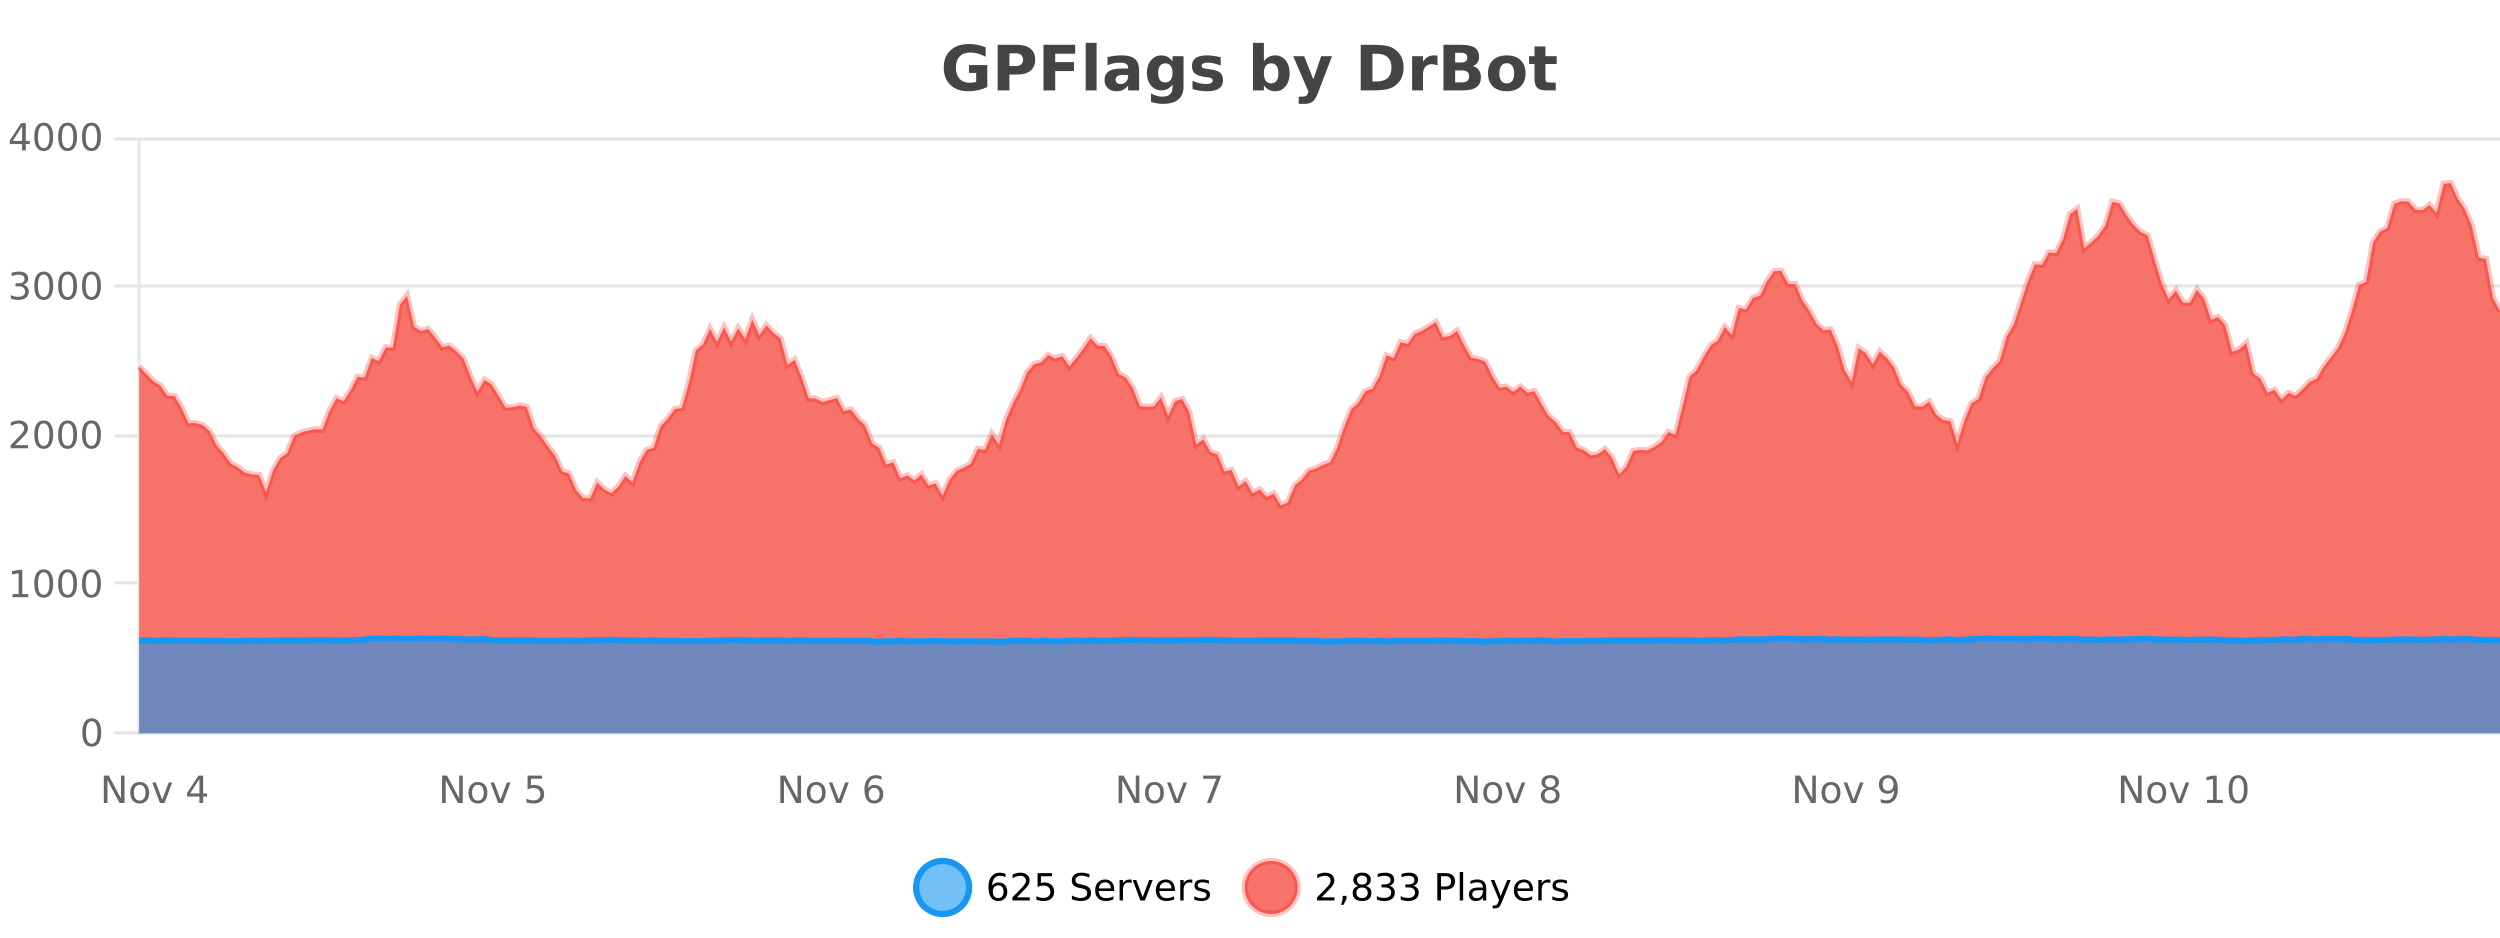
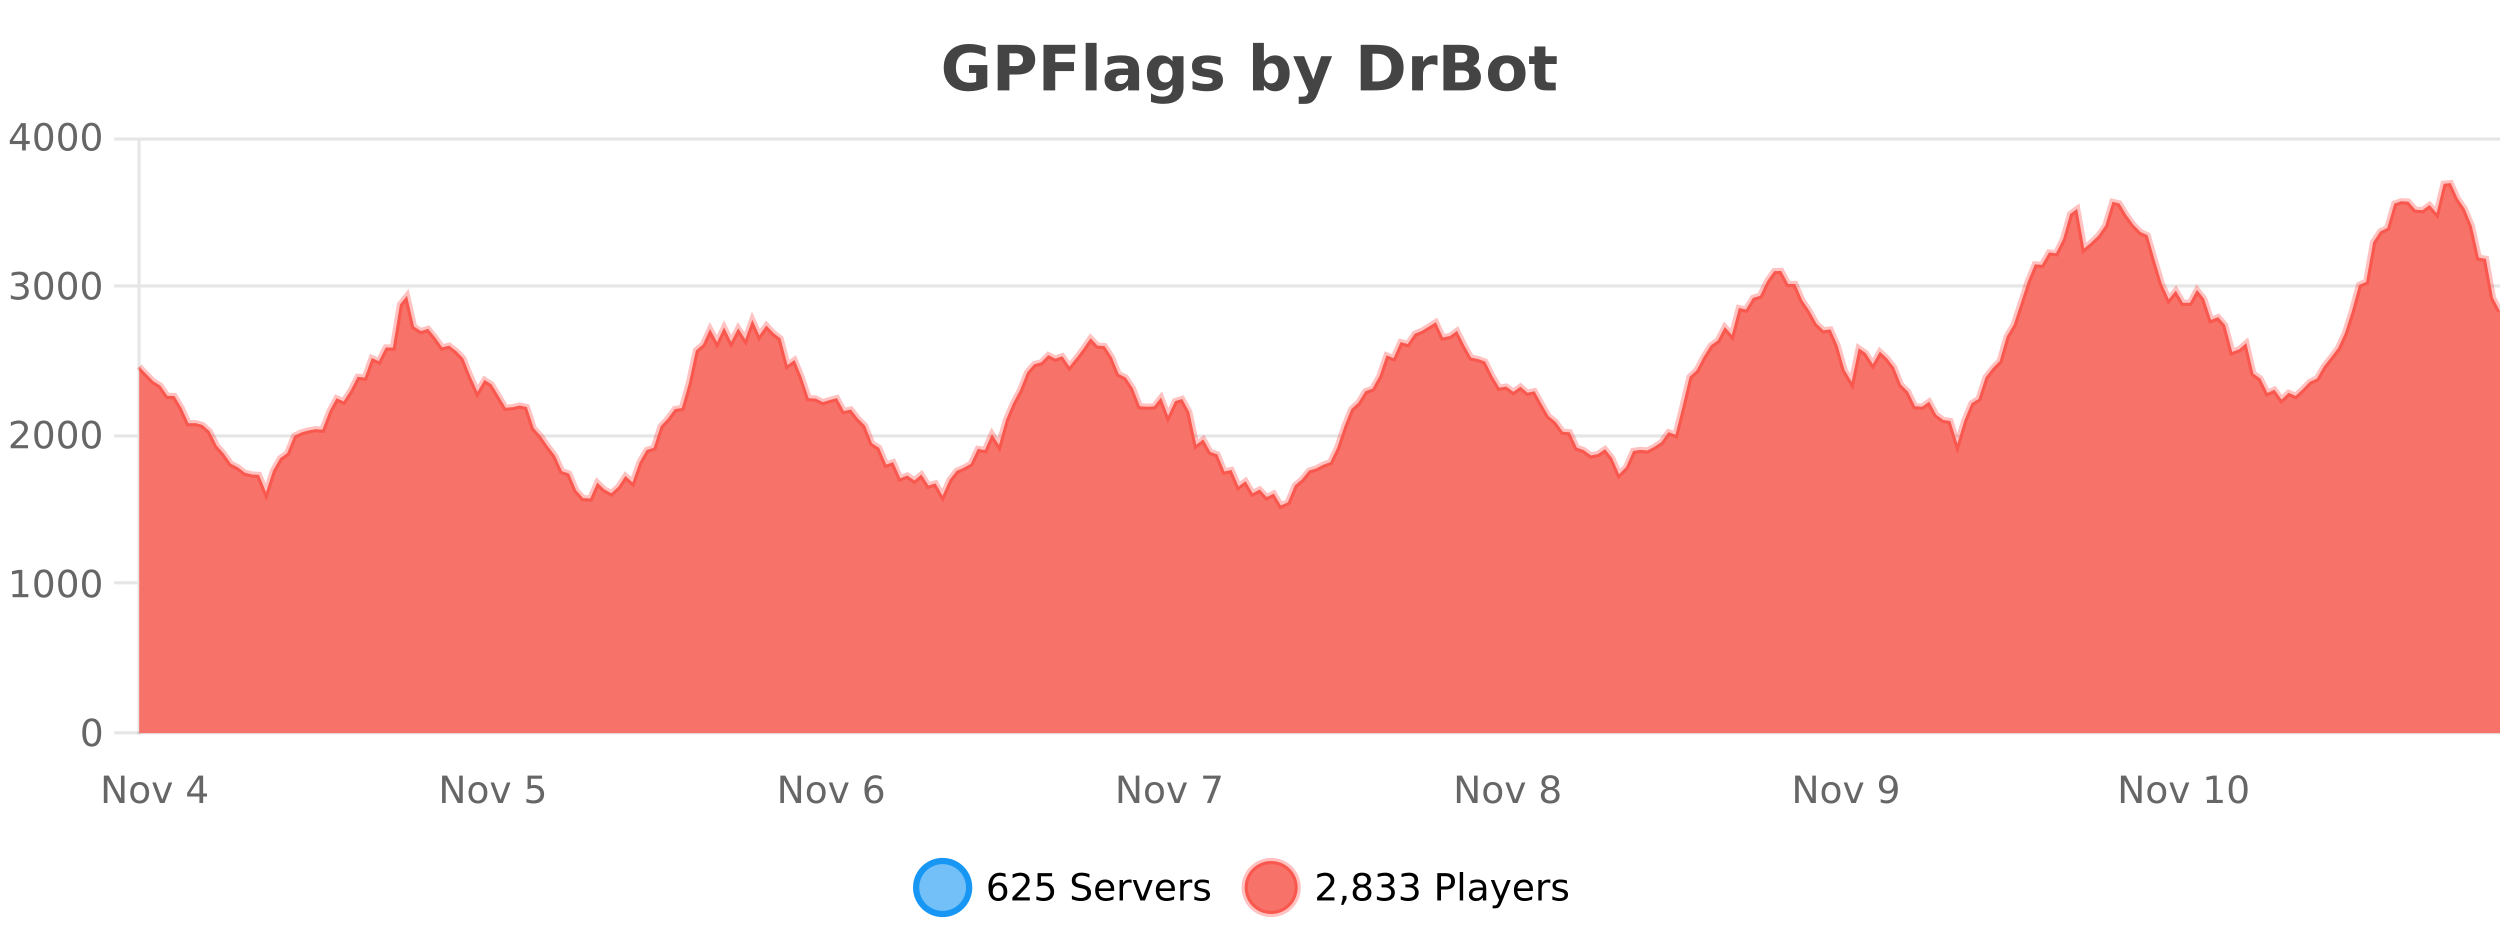
<svg xmlns="http://www.w3.org/2000/svg" width="800pt" height="300pt" viewBox="0 0 800 300" version="1.1">
  <defs>
    <clipPath id="clip1">
      <path d="M 264 263 L 339 263 L 339 300 L 264 300 Z M 264 263 " />
    </clipPath>
    <clipPath id="clip2">
      <path d="M 370 263 L 444 263 L 444 300 L 370 300 Z M 370 263 " />
    </clipPath>
    <clipPath id="clip3">
      <path d="M 44.539 58 L 800 58 L 800 234.602 L 44.539 234.602 Z M 44.539 58 " />
    </clipPath>
    <clipPath id="clip4">
      <path d="M 43.539 43 L 800 43 L 800 191 L 43.539 191 Z M 43.539 43 " />
    </clipPath>
    <clipPath id="clip5">
      <path d="M 44.539 204 L 800 204 L 800 234.602 L 44.539 234.602 Z M 44.539 204 " />
    </clipPath>
    <clipPath id="clip6">
-       <path d="M 43.539 176 L 800 176 L 800 234 L 43.539 234 Z M 43.539 176 " />
-     </clipPath>
+       </clipPath>
  </defs>
  <g id="surface2407071">
-     <rect x="0" y="0" width="800" height="300" style="fill:rgb(100%,100%,100%);fill-opacity:1;stroke:none;" />
-     <path style="fill:none;stroke-width:1;stroke-linecap:butt;stroke-linejoin:miter;stroke:rgb(0%,0%,0%);stroke-opacity:0.098;stroke-miterlimit:10;" d="M 45 234.5 L 800 234.5 " />
    <path style="fill:none;stroke-width:1;stroke-linecap:butt;stroke-linejoin:miter;stroke:rgb(0%,0%,0%);stroke-opacity:0.098;stroke-miterlimit:10;" d="M 36.539 234.5 L 44 234.5 " />
    <path style="fill:none;stroke-width:1;stroke-linecap:butt;stroke-linejoin:miter;stroke:rgb(0%,0%,0%);stroke-opacity:0.098;stroke-miterlimit:10;" d="M 45 186.5 L 800 186.5 " />
    <path style="fill:none;stroke-width:1;stroke-linecap:butt;stroke-linejoin:miter;stroke:rgb(0%,0%,0%);stroke-opacity:0.098;stroke-miterlimit:10;" d="M 36.539 186.5 L 44 186.5 " />
    <path style="fill:none;stroke-width:1;stroke-linecap:butt;stroke-linejoin:miter;stroke:rgb(0%,0%,0%);stroke-opacity:0.098;stroke-miterlimit:10;" d="M 45 139.5 L 800 139.5 " />
    <path style="fill:none;stroke-width:1;stroke-linecap:butt;stroke-linejoin:miter;stroke:rgb(0%,0%,0%);stroke-opacity:0.098;stroke-miterlimit:10;" d="M 36.539 139.5 L 44 139.5 " />
    <path style="fill:none;stroke-width:1;stroke-linecap:butt;stroke-linejoin:miter;stroke:rgb(0%,0%,0%);stroke-opacity:0.098;stroke-miterlimit:10;" d="M 45 91.5 L 800 91.5 " />
    <path style="fill:none;stroke-width:1;stroke-linecap:butt;stroke-linejoin:miter;stroke:rgb(0%,0%,0%);stroke-opacity:0.098;stroke-miterlimit:10;" d="M 36.539 91.5 L 44 91.5 " />
    <path style="fill:none;stroke-width:1;stroke-linecap:butt;stroke-linejoin:miter;stroke:rgb(0%,0%,0%);stroke-opacity:0.098;stroke-miterlimit:10;" d="M 45 44.5 L 800 44.5 " />
    <path style="fill:none;stroke-width:1;stroke-linecap:butt;stroke-linejoin:miter;stroke:rgb(0%,0%,0%);stroke-opacity:0.098;stroke-miterlimit:10;" d="M 36.539 44.5 L 44 44.5 " />
    <path style=" stroke:none;fill-rule:nonzero;fill:rgb(9.02%,58.824%,95.294%);fill-opacity:0.6;" d="M 310.129 284 C 310.129 288.688 306.328 292.484 301.645 292.484 C 296.957 292.484 293.16 288.688 293.16 284 C 293.16 279.312 296.957 275.516 301.645 275.516 C 306.328 275.516 310.129 279.312 310.129 284 Z M 310.129 284 " />
    <g clip-path="url(#clip1)" clip-rule="nonzero">
      <path style="fill:none;stroke-width:2;stroke-linecap:butt;stroke-linejoin:miter;stroke:rgb(9.02%,58.824%,95.294%);stroke-opacity:1;stroke-miterlimit:10;" d="M 310.129 284 C 310.129 288.688 306.328 292.484 301.645 292.484 C 296.957 292.484 293.16 288.688 293.16 284 C 293.16 279.312 296.957 275.516 301.645 275.516 C 306.328 275.516 310.129 279.312 310.129 284 Z M 310.129 284 " />
    </g>
    <path style=" stroke:none;fill-rule:nonzero;fill:rgb(0%,0%,0%);fill-opacity:1;" d="M 319.43 283.312 C 318.898 283.312 318.477 283.496 318.164 283.859 C 317.852 284.227 317.695 284.719 317.695 285.344 C 317.695 285.98 317.852 286.48 318.164 286.844 C 318.477 287.211 318.898 287.391 319.43 287.391 C 319.961 287.391 320.375 287.211 320.68 286.844 C 320.992 286.48 321.148 285.98 321.148 285.344 C 321.148 284.719 320.992 284.227 320.68 283.859 C 320.375 283.496 319.961 283.312 319.43 283.312 Z M 321.773 279.594 L 321.773 280.672 C 321.469 280.539 321.168 280.434 320.867 280.359 C 320.562 280.289 320.266 280.25 319.977 280.25 C 319.195 280.25 318.594 280.516 318.18 281.047 C 317.773 281.57 317.539 282.359 317.477 283.422 C 317.703 283.09 317.992 282.836 318.336 282.656 C 318.688 282.469 319.074 282.375 319.492 282.375 C 320.367 282.375 321.059 282.641 321.57 283.172 C 322.078 283.703 322.336 284.43 322.336 285.344 C 322.336 286.25 322.07 286.977 321.539 287.516 C 321.008 288.059 320.305 288.328 319.43 288.328 C 318.406 288.328 317.633 287.945 317.102 287.172 C 316.57 286.391 316.305 285.266 316.305 283.797 C 316.305 282.414 316.633 281.309 317.289 280.484 C 317.945 279.664 318.824 279.25 319.93 279.25 C 320.219 279.25 320.516 279.281 320.82 279.344 C 321.121 279.398 321.438 279.48 321.773 279.594 Z M 325.391 287.156 L 329.531 287.156 L 329.531 288.156 L 323.969 288.156 L 323.969 287.156 C 324.414 286.699 325.023 286.078 325.797 285.297 C 326.578 284.508 327.066 283.996 327.266 283.766 C 327.648 283.352 327.914 282.996 328.062 282.703 C 328.219 282.402 328.297 282.109 328.297 281.828 C 328.297 281.359 328.129 280.98 327.797 280.688 C 327.473 280.398 327.051 280.25 326.531 280.25 C 326.156 280.25 325.758 280.312 325.344 280.438 C 324.938 280.562 324.5 280.762 324.031 281.031 L 324.031 279.828 C 324.508 279.641 324.953 279.5 325.359 279.406 C 325.773 279.305 326.156 279.25 326.5 279.25 C 327.406 279.25 328.129 279.48 328.672 279.938 C 329.211 280.387 329.484 280.992 329.484 281.75 C 329.484 282.105 329.414 282.445 329.281 282.766 C 329.145 283.09 328.898 283.469 328.547 283.906 C 328.441 284.023 328.129 284.352 327.609 284.891 C 327.086 285.434 326.348 286.188 325.391 287.156 Z M 332.023 279.406 L 336.664 279.406 L 336.664 280.406 L 333.102 280.406 L 333.102 282.547 C 333.277 282.484 333.449 282.445 333.617 282.422 C 333.793 282.391 333.965 282.375 334.133 282.375 C 335.109 282.375 335.887 282.648 336.461 283.188 C 337.031 283.719 337.32 284.438 337.32 285.344 C 337.32 286.293 337.023 287.027 336.43 287.547 C 335.844 288.07 335.023 288.328 333.961 288.328 C 333.586 288.328 333.203 288.297 332.82 288.234 C 332.445 288.172 332.055 288.078 331.648 287.953 L 331.648 286.766 C 332 286.953 332.367 287.094 332.742 287.188 C 333.117 287.281 333.512 287.328 333.93 287.328 C 334.605 287.328 335.141 287.152 335.539 286.797 C 335.934 286.445 336.133 285.961 336.133 285.344 C 336.133 284.742 335.934 284.262 335.539 283.906 C 335.141 283.555 334.605 283.375 333.93 283.375 C 333.617 283.375 333.297 283.414 332.977 283.484 C 332.664 283.547 332.344 283.652 332.023 283.797 Z M 348.602 279.688 L 348.602 280.844 C 348.152 280.637 347.727 280.48 347.32 280.375 C 346.922 280.262 346.543 280.203 346.18 280.203 C 345.531 280.203 345.031 280.328 344.68 280.578 C 344.336 280.828 344.164 281.188 344.164 281.656 C 344.164 282.043 344.277 282.336 344.508 282.531 C 344.734 282.73 345.18 282.887 345.836 283 L 346.539 283.156 C 347.422 283.324 348.074 283.621 348.492 284.047 C 348.918 284.465 349.133 285.027 349.133 285.734 C 349.133 286.59 348.844 287.234 348.273 287.672 C 347.711 288.109 346.875 288.328 345.773 288.328 C 345.367 288.328 344.93 288.281 344.461 288.188 C 343.992 288.094 343.508 287.953 343.008 287.766 L 343.008 286.547 C 343.484 286.82 343.953 287.023 344.414 287.156 C 344.883 287.293 345.336 287.359 345.773 287.359 C 346.449 287.359 346.969 287.23 347.336 286.969 C 347.711 286.699 347.898 286.32 347.898 285.828 C 347.898 285.402 347.762 285.07 347.492 284.828 C 347.23 284.578 346.797 284.398 346.195 284.281 L 345.477 284.141 C 344.59 283.965 343.949 283.688 343.555 283.312 C 343.168 282.938 342.977 282.418 342.977 281.75 C 342.977 280.969 343.246 280.359 343.789 279.922 C 344.328 279.477 345.078 279.25 346.039 279.25 C 346.453 279.25 346.871 279.289 347.289 279.359 C 347.715 279.434 348.152 279.543 348.602 279.688 Z M 356.547 284.609 L 356.547 285.125 L 351.578 285.125 C 351.629 285.875 351.852 286.445 352.25 286.828 C 352.656 287.215 353.211 287.406 353.922 287.406 C 354.336 287.406 354.738 287.359 355.125 287.266 C 355.52 287.164 355.91 287.008 356.297 286.797 L 356.297 287.828 C 355.898 287.984 355.5 288.105 355.094 288.188 C 354.688 288.281 354.273 288.328 353.859 288.328 C 352.816 288.328 351.988 288.027 351.375 287.422 C 350.758 286.809 350.453 285.98 350.453 284.938 C 350.453 283.867 350.742 283.016 351.328 282.391 C 351.91 281.758 352.691 281.438 353.672 281.438 C 354.555 281.438 355.254 281.727 355.766 282.297 C 356.285 282.859 356.547 283.633 356.547 284.609 Z M 355.469 284.281 C 355.457 283.699 355.289 283.23 354.969 282.875 C 354.645 282.523 354.219 282.344 353.688 282.344 C 353.082 282.344 352.598 282.516 352.234 282.859 C 351.879 283.203 351.676 283.684 351.625 284.297 Z M 362.117 282.594 C 361.992 282.531 361.855 282.484 361.711 282.453 C 361.574 282.414 361.418 282.391 361.242 282.391 C 360.637 282.391 360.168 282.59 359.836 282.984 C 359.512 283.383 359.352 283.953 359.352 284.703 L 359.352 288.156 L 358.273 288.156 L 358.273 281.594 L 359.352 281.594 L 359.352 282.609 C 359.578 282.215 359.875 281.922 360.242 281.734 C 360.605 281.539 361.047 281.438 361.57 281.438 C 361.641 281.438 361.719 281.445 361.805 281.453 C 361.898 281.465 361.996 281.48 362.102 281.5 Z M 362.469 281.594 L 363.609 281.594 L 365.656 287.094 L 367.719 281.594 L 368.859 281.594 L 366.391 288.156 L 364.922 288.156 Z M 375.961 284.609 L 375.961 285.125 L 370.992 285.125 C 371.043 285.875 371.266 286.445 371.664 286.828 C 372.07 287.215 372.625 287.406 373.336 287.406 C 373.75 287.406 374.152 287.359 374.539 287.266 C 374.934 287.164 375.324 287.008 375.711 286.797 L 375.711 287.828 C 375.312 287.984 374.914 288.105 374.508 288.188 C 374.102 288.281 373.688 288.328 373.273 288.328 C 372.23 288.328 371.402 288.027 370.789 287.422 C 370.172 286.809 369.867 285.98 369.867 284.938 C 369.867 283.867 370.156 283.016 370.742 282.391 C 371.324 281.758 372.105 281.438 373.086 281.438 C 373.969 281.438 374.668 281.727 375.18 282.297 C 375.699 282.859 375.961 283.633 375.961 284.609 Z M 374.883 284.281 C 374.871 283.699 374.703 283.23 374.383 282.875 C 374.059 282.523 373.633 282.344 373.102 282.344 C 372.496 282.344 372.012 282.516 371.648 282.859 C 371.293 283.203 371.09 283.684 371.039 284.297 Z M 381.531 282.594 C 381.406 282.531 381.27 282.484 381.125 282.453 C 380.988 282.414 380.832 282.391 380.656 282.391 C 380.051 282.391 379.582 282.59 379.25 282.984 C 378.926 283.383 378.766 283.953 378.766 284.703 L 378.766 288.156 L 377.688 288.156 L 377.688 281.594 L 378.766 281.594 L 378.766 282.609 C 378.992 282.215 379.289 281.922 379.656 281.734 C 380.02 281.539 380.461 281.438 380.984 281.438 C 381.055 281.438 381.133 281.445 381.219 281.453 C 381.312 281.465 381.41 281.48 381.516 281.5 Z M 386.844 281.781 L 386.844 282.812 C 386.539 282.656 386.223 282.543 385.891 282.469 C 385.566 282.387 385.227 282.344 384.875 282.344 C 384.344 282.344 383.941 282.43 383.672 282.594 C 383.398 282.75 383.266 282.996 383.266 283.328 C 383.266 283.578 383.359 283.777 383.547 283.922 C 383.742 284.059 384.133 284.188 384.719 284.312 L 385.078 284.406 C 385.848 284.562 386.395 284.793 386.719 285.094 C 387.039 285.398 387.203 285.812 387.203 286.344 C 387.203 286.961 386.957 287.445 386.469 287.797 C 385.988 288.152 385.328 288.328 384.484 288.328 C 384.129 288.328 383.758 288.289 383.375 288.219 C 383 288.156 382.602 288.059 382.188 287.922 L 382.188 286.797 C 382.582 287.008 382.973 287.164 383.359 287.266 C 383.742 287.371 384.129 287.422 384.516 287.422 C 385.016 287.422 385.398 287.34 385.672 287.172 C 385.953 286.996 386.094 286.746 386.094 286.422 C 386.094 286.133 385.992 285.906 385.797 285.75 C 385.598 285.594 385.164 285.445 384.5 285.297 L 384.125 285.219 C 383.457 285.074 382.973 284.855 382.672 284.562 C 382.379 284.273 382.234 283.875 382.234 283.375 C 382.234 282.75 382.453 282.273 382.891 281.938 C 383.328 281.605 383.945 281.438 384.75 281.438 C 385.145 281.438 385.52 281.469 385.875 281.531 C 386.227 281.586 386.551 281.668 386.844 281.781 Z M 311.645 277.016 " />
    <path style=" stroke:none;fill-rule:nonzero;fill:rgb(96.863%,44.706%,40.784%);fill-opacity:1;" d="M 415.266 284 C 415.266 288.688 411.465 292.484 406.781 292.484 C 402.094 292.484 398.297 288.688 398.297 284 C 398.297 279.312 402.094 275.516 406.781 275.516 C 411.465 275.516 415.266 279.312 415.266 284 Z M 415.266 284 " />
    <g clip-path="url(#clip2)" clip-rule="nonzero">
      <path style="fill:none;stroke-width:2;stroke-linecap:butt;stroke-linejoin:miter;stroke:rgb(100%,4.706%,0%);stroke-opacity:0.247;stroke-miterlimit:10;" d="M 415.266 284 C 415.266 288.688 411.465 292.484 406.781 292.484 C 402.094 292.484 398.297 288.688 398.297 284 C 398.297 279.312 402.094 275.516 406.781 275.516 C 411.465 275.516 415.266 279.312 415.266 284 Z M 415.266 284 " />
    </g>
    <path style=" stroke:none;fill-rule:nonzero;fill:rgb(0%,0%,0%);fill-opacity:1;" d="M 422.891 287.156 L 427.031 287.156 L 427.031 288.156 L 421.469 288.156 L 421.469 287.156 C 421.914 286.699 422.523 286.078 423.297 285.297 C 424.078 284.508 424.566 283.996 424.766 283.766 C 425.148 283.352 425.414 282.996 425.562 282.703 C 425.719 282.402 425.797 282.109 425.797 281.828 C 425.797 281.359 425.629 280.98 425.297 280.688 C 424.973 280.398 424.551 280.25 424.031 280.25 C 423.656 280.25 423.258 280.312 422.844 280.438 C 422.438 280.562 422 280.762 421.531 281.031 L 421.531 279.828 C 422.008 279.641 422.453 279.5 422.859 279.406 C 423.273 279.305 423.656 279.25 424 279.25 C 424.906 279.25 425.629 279.48 426.172 279.938 C 426.711 280.387 426.984 280.992 426.984 281.75 C 426.984 282.105 426.914 282.445 426.781 282.766 C 426.645 283.09 426.398 283.469 426.047 283.906 C 425.941 284.023 425.629 284.352 425.109 284.891 C 424.586 285.434 423.848 286.188 422.891 287.156 Z M 429.637 286.672 L 430.871 286.672 L 430.871 287.672 L 429.918 289.547 L 429.152 289.547 L 429.637 287.672 Z M 435.859 284 C 435.297 284 434.852 284.152 434.531 284.453 C 434.207 284.758 434.047 285.168 434.047 285.688 C 434.047 286.219 434.207 286.637 434.531 286.938 C 434.852 287.242 435.297 287.391 435.859 287.391 C 436.422 287.391 436.863 287.242 437.188 286.938 C 437.508 286.637 437.672 286.219 437.672 285.688 C 437.672 285.168 437.508 284.758 437.188 284.453 C 436.875 284.152 436.43 284 435.859 284 Z M 434.672 283.5 C 434.172 283.375 433.773 283.141 433.484 282.797 C 433.203 282.445 433.062 282.016 433.062 281.516 C 433.062 280.82 433.312 280.266 433.812 279.859 C 434.312 279.453 434.992 279.25 435.859 279.25 C 436.734 279.25 437.414 279.453 437.906 279.859 C 438.406 280.266 438.656 280.82 438.656 281.516 C 438.656 282.016 438.516 282.445 438.234 282.797 C 437.953 283.141 437.555 283.375 437.047 283.5 C 437.617 283.637 438.062 283.898 438.375 284.281 C 438.695 284.668 438.859 285.137 438.859 285.688 C 438.859 286.543 438.598 287.199 438.078 287.656 C 437.566 288.105 436.828 288.328 435.859 288.328 C 434.898 288.328 434.16 288.105 433.641 287.656 C 433.117 287.199 432.859 286.543 432.859 285.688 C 432.859 285.137 433.02 284.668 433.344 284.281 C 433.664 283.898 434.109 283.637 434.672 283.5 Z M 434.25 281.625 C 434.25 282.086 434.391 282.438 434.672 282.688 C 434.953 282.938 435.348 283.062 435.859 283.062 C 436.367 283.062 436.766 282.938 437.047 282.688 C 437.336 282.438 437.484 282.086 437.484 281.625 C 437.484 281.18 437.336 280.828 437.047 280.578 C 436.766 280.32 436.367 280.188 435.859 280.188 C 435.348 280.188 434.953 280.32 434.672 280.578 C 434.391 280.828 434.25 281.18 434.25 281.625 Z M 444.555 283.438 C 445.117 283.562 445.555 283.82 445.867 284.203 C 446.188 284.578 446.352 285.047 446.352 285.609 C 446.352 286.477 446.055 287.148 445.461 287.625 C 444.867 288.094 444.023 288.328 442.93 288.328 C 442.562 288.328 442.184 288.289 441.789 288.219 C 441.402 288.148 441.008 288.039 440.602 287.891 L 440.602 286.75 C 440.922 286.938 441.277 287.086 441.664 287.188 C 442.059 287.281 442.469 287.328 442.898 287.328 C 443.637 287.328 444.199 287.184 444.586 286.891 C 444.98 286.602 445.18 286.172 445.18 285.609 C 445.18 285.102 444.996 284.699 444.633 284.406 C 444.266 284.117 443.766 283.969 443.133 283.969 L 442.102 283.969 L 442.102 283 L 443.18 283 C 443.75 283 444.195 282.887 444.508 282.656 C 444.82 282.418 444.977 282.078 444.977 281.641 C 444.977 281.195 444.812 280.852 444.492 280.609 C 444.18 280.371 443.727 280.25 443.133 280.25 C 442.797 280.25 442.445 280.289 442.07 280.359 C 441.703 280.422 441.297 280.527 440.852 280.672 L 440.852 279.625 C 441.309 279.5 441.73 279.406 442.117 279.344 C 442.512 279.281 442.883 279.25 443.227 279.25 C 444.133 279.25 444.844 279.453 445.367 279.859 C 445.887 280.266 446.148 280.82 446.148 281.516 C 446.148 282.008 446.008 282.418 445.727 282.75 C 445.453 283.086 445.062 283.312 444.555 283.438 Z M 452.188 283.438 C 452.75 283.562 453.188 283.82 453.5 284.203 C 453.82 284.578 453.984 285.047 453.984 285.609 C 453.984 286.477 453.688 287.148 453.094 287.625 C 452.5 288.094 451.656 288.328 450.562 288.328 C 450.195 288.328 449.816 288.289 449.422 288.219 C 449.035 288.148 448.641 288.039 448.234 287.891 L 448.234 286.75 C 448.555 286.938 448.91 287.086 449.297 287.188 C 449.691 287.281 450.102 287.328 450.531 287.328 C 451.27 287.328 451.832 287.184 452.219 286.891 C 452.613 286.602 452.812 286.172 452.812 285.609 C 452.812 285.102 452.629 284.699 452.266 284.406 C 451.898 284.117 451.398 283.969 450.766 283.969 L 449.734 283.969 L 449.734 283 L 450.812 283 C 451.383 283 451.828 282.887 452.141 282.656 C 452.453 282.418 452.609 282.078 452.609 281.641 C 452.609 281.195 452.445 280.852 452.125 280.609 C 451.812 280.371 451.359 280.25 450.766 280.25 C 450.43 280.25 450.078 280.289 449.703 280.359 C 449.336 280.422 448.93 280.527 448.484 280.672 L 448.484 279.625 C 448.941 279.5 449.363 279.406 449.75 279.344 C 450.145 279.281 450.516 279.25 450.859 279.25 C 451.766 279.25 452.477 279.453 453 279.859 C 453.52 280.266 453.781 280.82 453.781 281.516 C 453.781 282.008 453.641 282.418 453.359 282.75 C 453.086 283.086 452.695 283.312 452.188 283.438 Z M 461.125 280.375 L 461.125 283.672 L 462.609 283.672 C 463.16 283.672 463.586 283.531 463.891 283.25 C 464.191 282.961 464.344 282.547 464.344 282.016 C 464.344 281.496 464.191 281.094 463.891 280.812 C 463.586 280.523 463.16 280.375 462.609 280.375 Z M 459.938 279.406 L 462.609 279.406 C 463.598 279.406 464.344 279.633 464.844 280.078 C 465.344 280.516 465.594 281.164 465.594 282.016 C 465.594 282.883 465.344 283.539 464.844 283.984 C 464.344 284.422 463.598 284.641 462.609 284.641 L 461.125 284.641 L 461.125 288.156 L 459.938 288.156 Z M 467.125 279.031 L 468.203 279.031 L 468.203 288.156 L 467.125 288.156 Z M 473.445 284.859 C 472.578 284.859 471.977 284.961 471.633 285.156 C 471.297 285.355 471.133 285.695 471.133 286.172 C 471.133 286.559 471.258 286.867 471.508 287.094 C 471.766 287.312 472.109 287.422 472.539 287.422 C 473.141 287.422 473.621 287.215 473.977 286.797 C 474.34 286.371 474.523 285.805 474.523 285.094 L 474.523 284.859 Z M 475.602 284.406 L 475.602 288.156 L 474.523 288.156 L 474.523 287.156 C 474.273 287.555 473.965 287.852 473.602 288.047 C 473.234 288.234 472.789 288.328 472.258 288.328 C 471.578 288.328 471.043 288.141 470.648 287.766 C 470.25 287.383 470.055 286.875 470.055 286.25 C 470.055 285.512 470.297 284.953 470.789 284.578 C 471.289 284.203 472.027 284.016 473.008 284.016 L 474.523 284.016 L 474.523 283.906 C 474.523 283.406 474.355 283.023 474.023 282.75 C 473.699 282.48 473.246 282.344 472.664 282.344 C 472.289 282.344 471.918 282.391 471.555 282.484 C 471.199 282.578 470.859 282.715 470.539 282.891 L 470.539 281.891 C 470.934 281.734 471.312 281.621 471.68 281.547 C 472.055 281.477 472.418 281.438 472.773 281.438 C 473.719 281.438 474.43 281.684 474.898 282.172 C 475.367 282.664 475.602 283.406 475.602 284.406 Z M 480.547 288.766 C 480.242 289.547 479.945 290.055 479.656 290.297 C 479.363 290.535 478.977 290.656 478.5 290.656 L 477.641 290.656 L 477.641 289.75 L 478.266 289.75 C 478.566 289.75 478.797 289.676 478.953 289.531 C 479.117 289.395 479.301 289.066 479.5 288.547 L 479.703 288.047 L 477.047 281.594 L 478.188 281.594 L 480.234 286.719 L 482.297 281.594 L 483.438 281.594 Z M 490.539 284.609 L 490.539 285.125 L 485.57 285.125 C 485.621 285.875 485.844 286.445 486.242 286.828 C 486.648 287.215 487.203 287.406 487.914 287.406 C 488.328 287.406 488.73 287.359 489.117 287.266 C 489.512 287.164 489.902 287.008 490.289 286.797 L 490.289 287.828 C 489.891 287.984 489.492 288.105 489.086 288.188 C 488.68 288.281 488.266 288.328 487.852 288.328 C 486.809 288.328 485.98 288.027 485.367 287.422 C 484.75 286.809 484.445 285.98 484.445 284.938 C 484.445 283.867 484.734 283.016 485.32 282.391 C 485.902 281.758 486.684 281.438 487.664 281.438 C 488.547 281.438 489.246 281.727 489.758 282.297 C 490.277 282.859 490.539 283.633 490.539 284.609 Z M 489.461 284.281 C 489.449 283.699 489.281 283.23 488.961 282.875 C 488.637 282.523 488.211 282.344 487.68 282.344 C 487.074 282.344 486.59 282.516 486.227 282.859 C 485.871 283.203 485.668 283.684 485.617 284.297 Z M 496.109 282.594 C 495.984 282.531 495.848 282.484 495.703 282.453 C 495.566 282.414 495.41 282.391 495.234 282.391 C 494.629 282.391 494.16 282.59 493.828 282.984 C 493.504 283.383 493.344 283.953 493.344 284.703 L 493.344 288.156 L 492.266 288.156 L 492.266 281.594 L 493.344 281.594 L 493.344 282.609 C 493.57 282.215 493.867 281.922 494.234 281.734 C 494.598 281.539 495.039 281.438 495.562 281.438 C 495.633 281.438 495.711 281.445 495.797 281.453 C 495.891 281.465 495.988 281.48 496.094 281.5 Z M 501.418 281.781 L 501.418 282.812 C 501.113 282.656 500.797 282.543 500.465 282.469 C 500.141 282.387 499.801 282.344 499.449 282.344 C 498.918 282.344 498.516 282.43 498.246 282.594 C 497.973 282.75 497.84 282.996 497.84 283.328 C 497.84 283.578 497.934 283.777 498.121 283.922 C 498.316 284.059 498.707 284.188 499.293 284.312 L 499.652 284.406 C 500.422 284.562 500.969 284.793 501.293 285.094 C 501.613 285.398 501.777 285.812 501.777 286.344 C 501.777 286.961 501.531 287.445 501.043 287.797 C 500.562 288.152 499.902 288.328 499.059 288.328 C 498.703 288.328 498.332 288.289 497.949 288.219 C 497.574 288.156 497.176 288.059 496.762 287.922 L 496.762 286.797 C 497.156 287.008 497.547 287.164 497.934 287.266 C 498.316 287.371 498.703 287.422 499.09 287.422 C 499.59 287.422 499.973 287.34 500.246 287.172 C 500.527 286.996 500.668 286.746 500.668 286.422 C 500.668 286.133 500.566 285.906 500.371 285.75 C 500.172 285.594 499.738 285.445 499.074 285.297 L 498.699 285.219 C 498.031 285.074 497.547 284.855 497.246 284.562 C 496.953 284.273 496.809 283.875 496.809 283.375 C 496.809 282.75 497.027 282.273 497.465 281.938 C 497.902 281.605 498.52 281.438 499.324 281.438 C 499.719 281.438 500.094 281.469 500.449 281.531 C 500.801 281.586 501.125 281.668 501.418 281.781 Z M 416.781 277.016 " />
    <path style=" stroke:none;fill-rule:nonzero;fill:rgb(26.667%,26.667%,26.667%);fill-opacity:1;" d="M 315.938 27.844 C 315 28.293 314.023 28.633 313.016 28.859 C 312.016 29.086 310.973 29.203 309.891 29.203 C 307.461 29.203 305.539 28.527 304.125 27.172 C 302.707 25.809 302 23.965 302 21.641 C 302 19.297 302.719 17.453 304.156 16.109 C 305.602 14.758 307.586 14.078 310.109 14.078 C 311.078 14.078 312.004 14.172 312.891 14.359 C 313.773 14.539 314.613 14.805 315.406 15.156 L 315.406 18.172 C 314.594 17.715 313.781 17.371 312.969 17.141 C 312.164 16.914 311.363 16.797 310.562 16.797 C 309.062 16.797 307.906 17.219 307.094 18.062 C 306.289 18.898 305.891 20.09 305.891 21.641 C 305.891 23.184 306.281 24.375 307.062 25.219 C 307.844 26.062 308.953 26.484 310.391 26.484 C 310.773 26.484 311.133 26.461 311.469 26.406 C 311.812 26.355 312.113 26.277 312.375 26.172 L 312.375 23.344 L 310.078 23.344 L 310.078 20.828 L 315.938 20.828 Z M 319.258 14.344 L 325.492 14.344 C 327.344 14.344 328.766 14.758 329.758 15.578 C 330.758 16.402 331.258 17.574 331.258 19.094 C 331.258 20.625 330.758 21.805 329.758 22.625 C 328.766 23.449 327.344 23.859 325.492 23.859 L 323.008 23.859 L 323.008 28.922 L 319.258 28.922 Z M 323.008 17.062 L 323.008 21.141 L 325.086 21.141 C 325.812 21.141 326.375 20.965 326.773 20.609 C 327.18 20.258 327.383 19.75 327.383 19.094 C 327.383 18.449 327.18 17.949 326.773 17.594 C 326.375 17.242 325.812 17.062 325.086 17.062 Z M 333.918 14.344 L 344.059 14.344 L 344.059 17.188 L 337.668 17.188 L 337.668 19.891 L 343.684 19.891 L 343.684 22.734 L 337.668 22.734 L 337.668 28.922 L 333.918 28.922 Z M 347.422 13.719 L 350.906 13.719 L 350.906 28.922 L 347.422 28.922 Z M 359.172 24 C 358.441 24 357.895 24.125 357.531 24.375 C 357.164 24.617 356.984 24.98 356.984 25.469 C 356.984 25.906 357.129 26.25 357.422 26.5 C 357.723 26.75 358.133 26.875 358.656 26.875 C 359.312 26.875 359.863 26.641 360.312 26.172 C 360.77 25.703 361 25.117 361 24.406 L 361 24 Z M 364.516 22.688 L 364.516 28.922 L 361 28.922 L 361 27.297 C 360.531 27.965 360 28.449 359.406 28.75 C 358.82 29.051 358.109 29.203 357.266 29.203 C 356.141 29.203 355.223 28.875 354.516 28.219 C 353.805 27.555 353.453 26.695 353.453 25.641 C 353.453 24.359 353.891 23.422 354.766 22.828 C 355.648 22.227 357.039 21.922 358.938 21.922 L 361 21.922 L 361 21.641 C 361 21.09 360.781 20.688 360.344 20.438 C 359.906 20.18 359.223 20.047 358.297 20.047 C 357.547 20.047 356.848 20.125 356.203 20.281 C 355.555 20.43 354.957 20.648 354.406 20.938 L 354.406 18.281 C 355.156 18.094 355.906 17.953 356.656 17.859 C 357.414 17.766 358.176 17.719 358.938 17.719 C 360.906 17.719 362.328 18.109 363.203 18.891 C 364.078 19.664 364.516 20.93 364.516 22.688 Z M 375.211 27.062 C 374.73 27.699 374.199 28.168 373.617 28.469 C 373.031 28.773 372.359 28.922 371.602 28.922 C 370.266 28.922 369.164 28.398 368.289 27.344 C 367.422 26.293 366.992 24.953 366.992 23.328 C 366.992 21.695 367.422 20.355 368.289 19.312 C 369.164 18.262 370.266 17.734 371.602 17.734 C 372.359 17.734 373.031 17.887 373.617 18.188 C 374.199 18.492 374.73 18.965 375.211 19.609 L 375.211 17.984 L 378.727 17.984 L 378.727 27.812 C 378.727 29.57 378.168 30.914 377.055 31.844 C 375.949 32.77 374.34 33.234 372.227 33.234 C 371.547 33.234 370.887 33.18 370.242 33.078 C 369.605 32.973 368.965 32.816 368.32 32.609 L 368.32 29.875 C 368.934 30.227 369.531 30.488 370.117 30.656 C 370.699 30.832 371.289 30.922 371.883 30.922 C 373.027 30.922 373.867 30.672 374.398 30.172 C 374.938 29.672 375.211 28.887 375.211 27.812 Z M 372.898 20.266 C 372.18 20.266 371.617 20.531 371.211 21.062 C 370.805 21.594 370.602 22.352 370.602 23.328 C 370.602 24.328 370.793 25.09 371.18 25.609 C 371.574 26.121 372.148 26.375 372.898 26.375 C 373.625 26.375 374.195 26.109 374.602 25.578 C 375.008 25.047 375.211 24.297 375.211 23.328 C 375.211 22.352 375.008 21.594 374.602 21.062 C 374.195 20.531 373.625 20.266 372.898 20.266 Z M 390.625 18.328 L 390.625 20.984 C 389.883 20.672 389.164 20.438 388.469 20.281 C 387.77 20.125 387.109 20.047 386.484 20.047 C 385.828 20.047 385.336 20.133 385.016 20.297 C 384.691 20.465 384.531 20.719 384.531 21.062 C 384.531 21.344 384.648 21.559 384.891 21.703 C 385.141 21.852 385.578 21.961 386.203 22.031 L 386.828 22.125 C 388.617 22.355 389.82 22.73 390.438 23.25 C 391.051 23.773 391.359 24.59 391.359 25.703 C 391.359 26.871 390.926 27.746 390.062 28.328 C 389.207 28.914 387.93 29.203 386.234 29.203 C 385.504 29.203 384.754 29.145 383.984 29.031 C 383.211 28.918 382.422 28.746 381.609 28.516 L 381.609 25.859 C 382.305 26.203 383.02 26.461 383.75 26.625 C 384.477 26.793 385.223 26.875 385.984 26.875 C 386.672 26.875 387.188 26.781 387.531 26.594 C 387.875 26.406 388.047 26.125 388.047 25.75 C 388.047 25.438 387.926 25.211 387.688 25.062 C 387.445 24.906 386.973 24.789 386.266 24.703 L 385.656 24.625 C 384.094 24.43 383 24.07 382.375 23.547 C 381.75 23.016 381.438 22.215 381.438 21.141 C 381.438 19.984 381.832 19.125 382.625 18.562 C 383.426 18 384.645 17.719 386.281 17.719 C 386.926 17.719 387.602 17.773 388.312 17.875 C 389.02 17.969 389.789 18.121 390.625 18.328 Z M 406.773 26.672 C 407.523 26.672 408.094 26.402 408.492 25.859 C 408.887 25.309 409.086 24.512 409.086 23.469 C 409.086 22.43 408.887 21.637 408.492 21.094 C 408.094 20.543 407.523 20.266 406.773 20.266 C 406.023 20.266 405.445 20.543 405.039 21.094 C 404.641 21.637 404.445 22.43 404.445 23.469 C 404.445 24.5 404.641 25.293 405.039 25.844 C 405.445 26.398 406.023 26.672 406.773 26.672 Z M 404.445 19.578 C 404.934 18.945 405.469 18.477 406.055 18.172 C 406.637 17.871 407.309 17.719 408.07 17.719 C 409.422 17.719 410.531 18.258 411.398 19.328 C 412.262 20.402 412.695 21.781 412.695 23.469 C 412.695 25.148 412.262 26.523 411.398 27.594 C 410.531 28.668 409.422 29.203 408.07 29.203 C 407.309 29.203 406.637 29.051 406.055 28.75 C 405.469 28.449 404.934 27.98 404.445 27.344 L 404.445 28.922 L 400.961 28.922 L 400.961 13.719 L 404.445 13.719 Z M 413.836 17.984 L 417.32 17.984 L 420.273 25.406 L 422.773 17.984 L 426.258 17.984 L 421.664 29.953 C 421.203 31.172 420.664 32.02 420.039 32.5 C 419.422 32.988 418.617 33.234 417.617 33.234 L 415.586 33.234 L 415.586 30.938 L 416.68 30.938 C 417.273 30.938 417.703 30.844 417.977 30.656 C 418.246 30.469 418.453 30.129 418.602 29.641 L 418.711 29.344 Z M 439.18 17.188 L 439.18 26.078 L 440.523 26.078 C 442.062 26.078 443.242 25.699 444.055 24.938 C 444.867 24.18 445.273 23.07 445.273 21.609 C 445.273 20.172 444.867 19.078 444.055 18.328 C 443.25 17.57 442.074 17.188 440.523 17.188 Z M 435.43 14.344 L 439.383 14.344 C 441.602 14.344 443.25 14.5 444.336 14.812 C 445.418 15.125 446.344 15.664 447.117 16.422 C 447.805 17.078 448.312 17.84 448.648 18.703 C 448.98 19.559 449.148 20.527 449.148 21.609 C 449.148 22.715 448.98 23.699 448.648 24.562 C 448.312 25.43 447.805 26.188 447.117 26.844 C 446.336 27.594 445.398 28.133 444.305 28.453 C 443.211 28.766 441.57 28.922 439.383 28.922 L 435.43 28.922 Z M 460 20.969 C 459.688 20.824 459.379 20.719 459.078 20.656 C 458.773 20.586 458.473 20.547 458.172 20.547 C 457.266 20.547 456.566 20.836 456.078 21.406 C 455.598 21.98 455.359 22.805 455.359 23.875 L 455.359 28.922 L 451.875 28.922 L 451.875 17.984 L 455.359 17.984 L 455.359 19.781 C 455.805 19.062 456.32 18.543 456.906 18.219 C 457.488 17.887 458.188 17.719 459 17.719 C 459.125 17.719 459.254 17.727 459.391 17.734 C 459.523 17.746 459.723 17.766 459.984 17.797 Z M 467.727 19.984 C 468.32 19.984 468.766 19.855 469.07 19.594 C 469.383 19.336 469.539 18.949 469.539 18.438 C 469.539 17.938 469.383 17.559 469.07 17.297 C 468.766 17.039 468.32 16.906 467.727 16.906 L 465.648 16.906 L 465.648 19.984 Z M 467.852 26.359 C 468.609 26.359 469.18 26.203 469.555 25.891 C 469.938 25.57 470.133 25.086 470.133 24.438 C 470.133 23.805 469.945 23.328 469.57 23.016 C 469.195 22.703 468.621 22.547 467.852 22.547 L 465.648 22.547 L 465.648 26.359 Z M 471.352 21.125 C 472.164 21.355 472.789 21.789 473.227 22.422 C 473.672 23.047 473.898 23.82 473.898 24.734 C 473.898 26.141 473.418 27.195 472.461 27.891 C 471.512 28.578 470.07 28.922 468.133 28.922 L 461.898 28.922 L 461.898 14.344 L 467.539 14.344 C 469.559 14.344 471.023 14.652 471.93 15.266 C 472.844 15.871 473.305 16.852 473.305 18.203 C 473.305 18.914 473.137 19.516 472.805 20.016 C 472.469 20.508 471.984 20.875 471.352 21.125 Z M 482.188 20.219 C 481.406 20.219 480.812 20.5 480.406 21.062 C 480 21.617 479.797 22.418 479.797 23.469 C 479.797 24.512 480 25.312 480.406 25.875 C 480.812 26.43 481.406 26.703 482.188 26.703 C 482.945 26.703 483.523 26.43 483.922 25.875 C 484.328 25.312 484.531 24.512 484.531 23.469 C 484.531 22.418 484.328 21.617 483.922 21.062 C 483.523 20.5 482.945 20.219 482.188 20.219 Z M 482.188 17.719 C 484.062 17.719 485.523 18.23 486.578 19.25 C 487.641 20.262 488.172 21.668 488.172 23.469 C 488.172 25.262 487.641 26.668 486.578 27.688 C 485.523 28.699 484.062 29.203 482.188 29.203 C 480.289 29.203 478.812 28.699 477.75 27.688 C 476.688 26.668 476.156 25.262 476.156 23.469 C 476.156 21.668 476.688 20.262 477.75 19.25 C 478.812 18.23 480.289 17.719 482.188 17.719 Z M 494.539 14.875 L 494.539 17.984 L 498.148 17.984 L 498.148 20.484 L 494.539 20.484 L 494.539 25.125 C 494.539 25.637 494.637 25.98 494.836 26.156 C 495.043 26.336 495.445 26.422 496.039 26.422 L 497.836 26.422 L 497.836 28.922 L 494.836 28.922 C 493.461 28.922 492.48 28.637 491.898 28.062 C 491.324 27.48 491.039 26.5 491.039 25.125 L 491.039 20.484 L 489.305 20.484 L 489.305 17.984 L 491.039 17.984 L 491.039 14.875 Z M 301 10.359 " />
    <path style="fill:none;stroke-width:1;stroke-linecap:butt;stroke-linejoin:miter;stroke:rgb(0%,0%,0%);stroke-opacity:0.098;stroke-miterlimit:10;" d="M 44 234.5 L 801 234.5 " />
    <path style=" stroke:none;fill-rule:nonzero;fill:rgb(40%,40%,40%);fill-opacity:1;" d="M 33.223 248.203 L 34.816 248.203 L 38.707 255.516 L 38.707 248.203 L 39.848 248.203 L 39.848 256.953 L 38.254 256.953 L 34.379 249.641 L 34.379 256.953 L 33.223 256.953 Z M 44.699 251.141 C 44.125 251.141 43.668 251.371 43.324 251.828 C 42.988 252.277 42.824 252.891 42.824 253.672 C 42.824 254.465 42.988 255.086 43.324 255.531 C 43.656 255.98 44.113 256.203 44.699 256.203 C 45.27 256.203 45.723 255.98 46.059 255.531 C 46.402 255.074 46.574 254.453 46.574 253.672 C 46.574 252.902 46.402 252.289 46.059 251.828 C 45.723 251.371 45.27 251.141 44.699 251.141 Z M 44.699 250.234 C 45.637 250.234 46.371 250.543 46.902 251.156 C 47.441 251.762 47.715 252.602 47.715 253.672 C 47.715 254.746 47.441 255.59 46.902 256.203 C 46.371 256.82 45.637 257.125 44.699 257.125 C 43.762 257.125 43.02 256.82 42.48 256.203 C 41.949 255.59 41.684 254.746 41.684 253.672 C 41.684 252.602 41.949 251.762 42.48 251.156 C 43.02 250.543 43.762 250.234 44.699 250.234 Z M 48.727 250.391 L 49.867 250.391 L 51.914 255.891 L 53.977 250.391 L 55.117 250.391 L 52.648 256.953 L 51.18 256.953 Z M 63.816 249.234 L 60.832 253.906 L 63.816 253.906 Z M 63.504 248.203 L 65.004 248.203 L 65.004 253.906 L 66.254 253.906 L 66.254 254.891 L 65.004 254.891 L 65.004 256.953 L 63.816 256.953 L 63.816 254.891 L 59.879 254.891 L 59.879 253.75 Z M 32.051 245.816 " />
-     <path style=" stroke:none;fill-rule:nonzero;fill:rgb(40%,40%,40%);fill-opacity:1;" d="M 141.465 248.203 L 143.059 248.203 L 146.949 255.516 L 146.949 248.203 L 148.09 248.203 L 148.09 256.953 L 146.496 256.953 L 142.621 249.641 L 142.621 256.953 L 141.465 256.953 Z M 152.941 251.141 C 152.367 251.141 151.91 251.371 151.566 251.828 C 151.23 252.277 151.066 252.891 151.066 253.672 C 151.066 254.465 151.23 255.086 151.566 255.531 C 151.898 255.98 152.355 256.203 152.941 256.203 C 153.512 256.203 153.965 255.98 154.301 255.531 C 154.645 255.074 154.816 254.453 154.816 253.672 C 154.816 252.902 154.645 252.289 154.301 251.828 C 153.965 251.371 153.512 251.141 152.941 251.141 Z M 152.941 250.234 C 153.879 250.234 154.613 250.543 155.145 251.156 C 155.684 251.762 155.957 252.602 155.957 253.672 C 155.957 254.746 155.684 255.59 155.145 256.203 C 154.613 256.82 153.879 257.125 152.941 257.125 C 152.004 257.125 151.262 256.82 150.723 256.203 C 150.191 255.59 149.926 254.746 149.926 253.672 C 149.926 252.602 150.191 251.762 150.723 251.156 C 151.262 250.543 152.004 250.234 152.941 250.234 Z M 156.969 250.391 L 158.109 250.391 L 160.156 255.891 L 162.219 250.391 L 163.359 250.391 L 160.891 256.953 L 159.422 256.953 Z M 168.824 248.203 L 173.465 248.203 L 173.465 249.203 L 169.902 249.203 L 169.902 251.344 C 170.078 251.281 170.25 251.242 170.418 251.219 C 170.594 251.188 170.766 251.172 170.934 251.172 C 171.91 251.172 172.688 251.445 173.262 251.984 C 173.832 252.516 174.121 253.234 174.121 254.141 C 174.121 255.09 173.824 255.824 173.23 256.344 C 172.645 256.867 171.824 257.125 170.762 257.125 C 170.387 257.125 170.004 257.094 169.621 257.031 C 169.246 256.969 168.855 256.875 168.449 256.75 L 168.449 255.562 C 168.801 255.75 169.168 255.891 169.543 255.984 C 169.918 256.078 170.312 256.125 170.73 256.125 C 171.406 256.125 171.941 255.949 172.34 255.594 C 172.734 255.242 172.934 254.758 172.934 254.141 C 172.934 253.539 172.734 253.059 172.34 252.703 C 171.941 252.352 171.406 252.172 170.73 252.172 C 170.418 252.172 170.098 252.211 169.777 252.281 C 169.465 252.344 169.145 252.449 168.824 252.594 Z M 140.293 245.816 " />
+     <path style=" stroke:none;fill-rule:nonzero;fill:rgb(40%,40%,40%);fill-opacity:1;" d="M 141.465 248.203 L 143.059 248.203 L 146.949 255.516 L 146.949 248.203 L 148.09 248.203 L 148.09 256.953 L 146.496 256.953 L 142.621 249.641 L 142.621 256.953 L 141.465 256.953 Z M 152.941 251.141 C 152.367 251.141 151.91 251.371 151.566 251.828 C 151.23 252.277 151.066 252.891 151.066 253.672 C 151.066 254.465 151.23 255.086 151.566 255.531 C 151.898 255.98 152.355 256.203 152.941 256.203 C 153.512 256.203 153.965 255.98 154.301 255.531 C 154.645 255.074 154.816 254.453 154.816 253.672 C 154.816 252.902 154.645 252.289 154.301 251.828 C 153.965 251.371 153.512 251.141 152.941 251.141 Z M 152.941 250.234 C 153.879 250.234 154.613 250.543 155.145 251.156 C 155.684 251.762 155.957 252.602 155.957 253.672 C 155.957 254.746 155.684 255.59 155.145 256.203 C 154.613 256.82 153.879 257.125 152.941 257.125 C 152.004 257.125 151.262 256.82 150.723 256.203 C 150.191 255.59 149.926 254.746 149.926 253.672 C 149.926 252.602 150.191 251.762 150.723 251.156 C 151.262 250.543 152.004 250.234 152.941 250.234 Z M 156.969 250.391 L 158.109 250.391 L 160.156 255.891 L 162.219 250.391 L 163.359 250.391 L 160.891 256.953 L 159.422 256.953 M 168.824 248.203 L 173.465 248.203 L 173.465 249.203 L 169.902 249.203 L 169.902 251.344 C 170.078 251.281 170.25 251.242 170.418 251.219 C 170.594 251.188 170.766 251.172 170.934 251.172 C 171.91 251.172 172.688 251.445 173.262 251.984 C 173.832 252.516 174.121 253.234 174.121 254.141 C 174.121 255.09 173.824 255.824 173.23 256.344 C 172.645 256.867 171.824 257.125 170.762 257.125 C 170.387 257.125 170.004 257.094 169.621 257.031 C 169.246 256.969 168.855 256.875 168.449 256.75 L 168.449 255.562 C 168.801 255.75 169.168 255.891 169.543 255.984 C 169.918 256.078 170.312 256.125 170.73 256.125 C 171.406 256.125 171.941 255.949 172.34 255.594 C 172.734 255.242 172.934 254.758 172.934 254.141 C 172.934 253.539 172.734 253.059 172.34 252.703 C 171.941 252.352 171.406 252.172 170.73 252.172 C 170.418 252.172 170.098 252.211 169.777 252.281 C 169.465 252.344 169.145 252.449 168.824 252.594 Z M 140.293 245.816 " />
    <path style=" stroke:none;fill-rule:nonzero;fill:rgb(40%,40%,40%);fill-opacity:1;" d="M 249.711 248.203 L 251.305 248.203 L 255.195 255.516 L 255.195 248.203 L 256.336 248.203 L 256.336 256.953 L 254.742 256.953 L 250.867 249.641 L 250.867 256.953 L 249.711 256.953 Z M 261.188 251.141 C 260.613 251.141 260.156 251.371 259.812 251.828 C 259.477 252.277 259.312 252.891 259.312 253.672 C 259.312 254.465 259.477 255.086 259.812 255.531 C 260.145 255.98 260.602 256.203 261.188 256.203 C 261.758 256.203 262.211 255.98 262.547 255.531 C 262.891 255.074 263.062 254.453 263.062 253.672 C 263.062 252.902 262.891 252.289 262.547 251.828 C 262.211 251.371 261.758 251.141 261.188 251.141 Z M 261.188 250.234 C 262.125 250.234 262.859 250.543 263.391 251.156 C 263.93 251.762 264.203 252.602 264.203 253.672 C 264.203 254.746 263.93 255.59 263.391 256.203 C 262.859 256.82 262.125 257.125 261.188 257.125 C 260.25 257.125 259.508 256.82 258.969 256.203 C 258.438 255.59 258.172 254.746 258.172 253.672 C 258.172 252.602 258.438 251.762 258.969 251.156 C 259.508 250.543 260.25 250.234 261.188 250.234 Z M 265.219 250.391 L 266.359 250.391 L 268.406 255.891 L 270.469 250.391 L 271.609 250.391 L 269.141 256.953 L 267.672 256.953 Z M 279.742 252.109 C 279.211 252.109 278.789 252.293 278.477 252.656 C 278.164 253.023 278.008 253.516 278.008 254.141 C 278.008 254.777 278.164 255.277 278.477 255.641 C 278.789 256.008 279.211 256.188 279.742 256.188 C 280.273 256.188 280.688 256.008 280.992 255.641 C 281.305 255.277 281.461 254.777 281.461 254.141 C 281.461 253.516 281.305 253.023 280.992 252.656 C 280.688 252.293 280.273 252.109 279.742 252.109 Z M 282.086 248.391 L 282.086 249.469 C 281.781 249.336 281.48 249.23 281.18 249.156 C 280.875 249.086 280.578 249.047 280.289 249.047 C 279.508 249.047 278.906 249.312 278.492 249.844 C 278.086 250.367 277.852 251.156 277.789 252.219 C 278.016 251.887 278.305 251.633 278.648 251.453 C 279 251.266 279.387 251.172 279.805 251.172 C 280.68 251.172 281.371 251.438 281.883 251.969 C 282.391 252.5 282.648 253.227 282.648 254.141 C 282.648 255.047 282.383 255.773 281.852 256.312 C 281.32 256.855 280.617 257.125 279.742 257.125 C 278.719 257.125 277.945 256.742 277.414 255.969 C 276.883 255.188 276.617 254.062 276.617 252.594 C 276.617 251.211 276.945 250.105 277.602 249.281 C 278.258 248.461 279.137 248.047 280.242 248.047 C 280.531 248.047 280.828 248.078 281.133 248.141 C 281.434 248.195 281.75 248.277 282.086 248.391 Z M 248.539 245.816 " />
    <path style=" stroke:none;fill-rule:nonzero;fill:rgb(40%,40%,40%);fill-opacity:1;" d="M 357.957 248.203 L 359.551 248.203 L 363.441 255.516 L 363.441 248.203 L 364.582 248.203 L 364.582 256.953 L 362.988 256.953 L 359.113 249.641 L 359.113 256.953 L 357.957 256.953 Z M 369.434 251.141 C 368.859 251.141 368.402 251.371 368.059 251.828 C 367.723 252.277 367.559 252.891 367.559 253.672 C 367.559 254.465 367.723 255.086 368.059 255.531 C 368.391 255.98 368.848 256.203 369.434 256.203 C 370.004 256.203 370.457 255.98 370.793 255.531 C 371.137 255.074 371.309 254.453 371.309 253.672 C 371.309 252.902 371.137 252.289 370.793 251.828 C 370.457 251.371 370.004 251.141 369.434 251.141 Z M 369.434 250.234 C 370.371 250.234 371.105 250.543 371.637 251.156 C 372.176 251.762 372.449 252.602 372.449 253.672 C 372.449 254.746 372.176 255.59 371.637 256.203 C 371.105 256.82 370.371 257.125 369.434 257.125 C 368.496 257.125 367.754 256.82 367.215 256.203 C 366.684 255.59 366.418 254.746 366.418 253.672 C 366.418 252.602 366.684 251.762 367.215 251.156 C 367.754 250.543 368.496 250.234 369.434 250.234 Z M 373.461 250.391 L 374.602 250.391 L 376.648 255.891 L 378.711 250.391 L 379.852 250.391 L 377.383 256.953 L 375.914 256.953 Z M 385.004 248.203 L 390.629 248.203 L 390.629 248.703 L 387.457 256.953 L 386.223 256.953 L 389.207 249.203 L 385.004 249.203 Z M 356.785 245.816 " />
    <path style=" stroke:none;fill-rule:nonzero;fill:rgb(40%,40%,40%);fill-opacity:1;" d="M 466.203 248.203 L 467.797 248.203 L 471.688 255.516 L 471.688 248.203 L 472.828 248.203 L 472.828 256.953 L 471.234 256.953 L 467.359 249.641 L 467.359 256.953 L 466.203 256.953 Z M 477.68 251.141 C 477.105 251.141 476.648 251.371 476.305 251.828 C 475.969 252.277 475.805 252.891 475.805 253.672 C 475.805 254.465 475.969 255.086 476.305 255.531 C 476.637 255.98 477.094 256.203 477.68 256.203 C 478.25 256.203 478.703 255.98 479.039 255.531 C 479.383 255.074 479.555 254.453 479.555 253.672 C 479.555 252.902 479.383 252.289 479.039 251.828 C 478.703 251.371 478.25 251.141 477.68 251.141 Z M 477.68 250.234 C 478.617 250.234 479.352 250.543 479.883 251.156 C 480.422 251.762 480.695 252.602 480.695 253.672 C 480.695 254.746 480.422 255.59 479.883 256.203 C 479.352 256.82 478.617 257.125 477.68 257.125 C 476.742 257.125 476 256.82 475.461 256.203 C 474.93 255.59 474.664 254.746 474.664 253.672 C 474.664 252.602 474.93 251.762 475.461 251.156 C 476 250.543 476.742 250.234 477.68 250.234 Z M 481.711 250.391 L 482.852 250.391 L 484.898 255.891 L 486.961 250.391 L 488.102 250.391 L 485.633 256.953 L 484.164 256.953 Z M 496.078 252.797 C 495.516 252.797 495.07 252.949 494.75 253.25 C 494.426 253.555 494.266 253.965 494.266 254.484 C 494.266 255.016 494.426 255.434 494.75 255.734 C 495.07 256.039 495.516 256.188 496.078 256.188 C 496.641 256.188 497.082 256.039 497.406 255.734 C 497.727 255.434 497.891 255.016 497.891 254.484 C 497.891 253.965 497.727 253.555 497.406 253.25 C 497.094 252.949 496.648 252.797 496.078 252.797 Z M 494.891 252.297 C 494.391 252.172 493.992 251.938 493.703 251.594 C 493.422 251.242 493.281 250.812 493.281 250.312 C 493.281 249.617 493.531 249.062 494.031 248.656 C 494.531 248.25 495.211 248.047 496.078 248.047 C 496.953 248.047 497.633 248.25 498.125 248.656 C 498.625 249.062 498.875 249.617 498.875 250.312 C 498.875 250.812 498.734 251.242 498.453 251.594 C 498.172 251.938 497.773 252.172 497.266 252.297 C 497.836 252.434 498.281 252.695 498.594 253.078 C 498.914 253.465 499.078 253.934 499.078 254.484 C 499.078 255.34 498.816 255.996 498.297 256.453 C 497.785 256.902 497.047 257.125 496.078 257.125 C 495.117 257.125 494.379 256.902 493.859 256.453 C 493.336 255.996 493.078 255.34 493.078 254.484 C 493.078 253.934 493.238 253.465 493.562 253.078 C 493.883 252.695 494.328 252.434 494.891 252.297 Z M 494.469 250.422 C 494.469 250.883 494.609 251.234 494.891 251.484 C 495.172 251.734 495.566 251.859 496.078 251.859 C 496.586 251.859 496.984 251.734 497.266 251.484 C 497.555 251.234 497.703 250.883 497.703 250.422 C 497.703 249.977 497.555 249.625 497.266 249.375 C 496.984 249.117 496.586 248.984 496.078 248.984 C 495.566 248.984 495.172 249.117 494.891 249.375 C 494.609 249.625 494.469 249.977 494.469 250.422 Z M 465.031 245.816 " />
    <path style=" stroke:none;fill-rule:nonzero;fill:rgb(40%,40%,40%);fill-opacity:1;" d="M 574.445 248.203 L 576.039 248.203 L 579.93 255.516 L 579.93 248.203 L 581.07 248.203 L 581.07 256.953 L 579.477 256.953 L 575.602 249.641 L 575.602 256.953 L 574.445 256.953 Z M 585.922 251.141 C 585.348 251.141 584.891 251.371 584.547 251.828 C 584.211 252.277 584.047 252.891 584.047 253.672 C 584.047 254.465 584.211 255.086 584.547 255.531 C 584.879 255.98 585.336 256.203 585.922 256.203 C 586.492 256.203 586.945 255.98 587.281 255.531 C 587.625 255.074 587.797 254.453 587.797 253.672 C 587.797 252.902 587.625 252.289 587.281 251.828 C 586.945 251.371 586.492 251.141 585.922 251.141 Z M 585.922 250.234 C 586.859 250.234 587.594 250.543 588.125 251.156 C 588.664 251.762 588.938 252.602 588.938 253.672 C 588.938 254.746 588.664 255.59 588.125 256.203 C 587.594 256.82 586.859 257.125 585.922 257.125 C 584.984 257.125 584.242 256.82 583.703 256.203 C 583.172 255.59 582.906 254.746 582.906 253.672 C 582.906 252.602 583.172 251.762 583.703 251.156 C 584.242 250.543 584.984 250.234 585.922 250.234 Z M 589.953 250.391 L 591.094 250.391 L 593.141 255.891 L 595.203 250.391 L 596.344 250.391 L 593.875 256.953 L 592.406 256.953 Z M 601.82 256.766 L 601.82 255.688 C 602.121 255.836 602.422 255.945 602.727 256.016 C 603.027 256.09 603.328 256.125 603.633 256.125 C 604.414 256.125 605.008 255.867 605.414 255.344 C 605.828 254.812 606.062 254.012 606.117 252.938 C 605.898 253.281 605.609 253.543 605.258 253.719 C 604.914 253.898 604.527 253.984 604.102 253.984 C 603.227 253.984 602.531 253.727 602.023 253.203 C 601.512 252.672 601.258 251.945 601.258 251.016 C 601.258 250.121 601.523 249.402 602.055 248.859 C 602.586 248.32 603.293 248.047 604.18 248.047 C 605.188 248.047 605.961 248.438 606.492 249.219 C 607.031 249.992 607.305 251.117 607.305 252.594 C 607.305 253.969 606.977 255.07 606.32 255.891 C 605.664 256.715 604.781 257.125 603.68 257.125 C 603.375 257.125 603.074 257.094 602.773 257.031 C 602.469 256.977 602.152 256.891 601.82 256.766 Z M 604.18 253.062 C 604.711 253.062 605.133 252.883 605.445 252.516 C 605.758 252.152 605.914 251.652 605.914 251.016 C 605.914 250.391 605.758 249.898 605.445 249.531 C 605.133 249.168 604.711 248.984 604.18 248.984 C 603.648 248.984 603.227 249.168 602.914 249.531 C 602.609 249.898 602.461 250.391 602.461 251.016 C 602.461 251.652 602.609 252.152 602.914 252.516 C 603.227 252.883 603.648 253.062 604.18 253.062 Z M 573.273 245.816 " />
    <path style=" stroke:none;fill-rule:nonzero;fill:rgb(40%,40%,40%);fill-opacity:1;" d="M 678.691 248.203 L 680.285 248.203 L 684.176 255.516 L 684.176 248.203 L 685.316 248.203 L 685.316 256.953 L 683.723 256.953 L 679.848 249.641 L 679.848 256.953 L 678.691 256.953 Z M 690.168 251.141 C 689.594 251.141 689.137 251.371 688.793 251.828 C 688.457 252.277 688.293 252.891 688.293 253.672 C 688.293 254.465 688.457 255.086 688.793 255.531 C 689.125 255.98 689.582 256.203 690.168 256.203 C 690.738 256.203 691.191 255.98 691.527 255.531 C 691.871 255.074 692.043 254.453 692.043 253.672 C 692.043 252.902 691.871 252.289 691.527 251.828 C 691.191 251.371 690.738 251.141 690.168 251.141 Z M 690.168 250.234 C 691.105 250.234 691.84 250.543 692.371 251.156 C 692.91 251.762 693.184 252.602 693.184 253.672 C 693.184 254.746 692.91 255.59 692.371 256.203 C 691.84 256.82 691.105 257.125 690.168 257.125 C 689.23 257.125 688.488 256.82 687.949 256.203 C 687.418 255.59 687.152 254.746 687.152 253.672 C 687.152 252.602 687.418 251.762 687.949 251.156 C 688.488 250.543 689.23 250.234 690.168 250.234 Z M 694.195 250.391 L 695.336 250.391 L 697.383 255.891 L 699.445 250.391 L 700.586 250.391 L 698.117 256.953 L 696.648 256.953 Z M 706.238 255.953 L 708.176 255.953 L 708.176 249.281 L 706.066 249.703 L 706.066 248.625 L 708.16 248.203 L 709.348 248.203 L 709.348 255.953 L 711.285 255.953 L 711.285 256.953 L 706.238 256.953 Z M 716.203 248.984 C 715.598 248.984 715.141 249.289 714.828 249.891 C 714.523 250.484 714.375 251.387 714.375 252.594 C 714.375 253.793 714.523 254.695 714.828 255.297 C 715.141 255.891 715.598 256.188 716.203 256.188 C 716.816 256.188 717.273 255.891 717.578 255.297 C 717.891 254.695 718.047 253.793 718.047 252.594 C 718.047 251.387 717.891 250.484 717.578 249.891 C 717.273 249.289 716.816 248.984 716.203 248.984 Z M 716.203 248.047 C 717.18 248.047 717.93 248.438 718.453 249.219 C 718.973 249.992 719.234 251.117 719.234 252.594 C 719.234 254.062 718.973 255.188 718.453 255.969 C 717.93 256.742 717.18 257.125 716.203 257.125 C 715.223 257.125 714.473 256.742 713.953 255.969 C 713.441 255.188 713.188 254.062 713.188 252.594 C 713.188 251.117 713.441 249.992 713.953 249.219 C 714.473 248.438 715.223 248.047 716.203 248.047 Z M 677.52 245.816 " />
    <path style="fill:none;stroke-width:1;stroke-linecap:butt;stroke-linejoin:miter;stroke:rgb(0%,0%,0%);stroke-opacity:0.098;stroke-miterlimit:10;" d="M 44.5 44 L 44.5 235 " />
    <path style=" stroke:none;fill-rule:nonzero;fill:rgb(40%,40%,40%);fill-opacity:1;" d="M 29.352 230.789 C 28.746 230.789 28.289 231.094 27.977 231.695 C 27.672 232.289 27.523 233.191 27.523 234.398 C 27.523 235.598 27.672 236.5 27.977 237.102 C 28.289 237.695 28.746 237.992 29.352 237.992 C 29.965 237.992 30.422 237.695 30.727 237.102 C 31.039 236.5 31.195 235.598 31.195 234.398 C 31.195 233.191 31.039 232.289 30.727 231.695 C 30.422 231.094 29.965 230.789 29.352 230.789 Z M 29.352 229.852 C 30.328 229.852 31.078 230.242 31.602 231.023 C 32.121 231.797 32.383 232.922 32.383 234.398 C 32.383 235.867 32.121 236.992 31.602 237.773 C 31.078 238.547 30.328 238.93 29.352 238.93 C 28.371 238.93 27.621 238.547 27.102 237.773 C 26.59 236.992 26.336 235.867 26.336 234.398 C 26.336 232.922 26.59 231.797 27.102 231.023 C 27.621 230.242 28.371 229.852 29.352 229.852 Z M 25.539 227.617 " />
    <path style=" stroke:none;fill-rule:nonzero;fill:rgb(40%,40%,40%);fill-opacity:1;" d="M 4.023 190.102 L 5.961 190.102 L 5.961 183.43 L 3.852 183.852 L 3.852 182.773 L 5.945 182.352 L 7.133 182.352 L 7.133 190.102 L 9.07 190.102 L 9.07 191.102 L 4.023 191.102 Z M 13.984 183.133 C 13.379 183.133 12.922 183.438 12.609 184.039 C 12.305 184.633 12.156 185.535 12.156 186.742 C 12.156 187.941 12.305 188.844 12.609 189.445 C 12.922 190.039 13.379 190.336 13.984 190.336 C 14.598 190.336 15.055 190.039 15.359 189.445 C 15.672 188.844 15.828 187.941 15.828 186.742 C 15.828 185.535 15.672 184.633 15.359 184.039 C 15.055 183.438 14.598 183.133 13.984 183.133 Z M 13.984 182.195 C 14.961 182.195 15.711 182.586 16.234 183.367 C 16.754 184.141 17.016 185.266 17.016 186.742 C 17.016 188.211 16.754 189.336 16.234 190.117 C 15.711 190.891 14.961 191.273 13.984 191.273 C 13.004 191.273 12.254 190.891 11.734 190.117 C 11.223 189.336 10.969 188.211 10.969 186.742 C 10.969 185.266 11.223 184.141 11.734 183.367 C 12.254 182.586 13.004 182.195 13.984 182.195 Z M 21.621 183.133 C 21.016 183.133 20.559 183.438 20.246 184.039 C 19.941 184.633 19.793 185.535 19.793 186.742 C 19.793 187.941 19.941 188.844 20.246 189.445 C 20.559 190.039 21.016 190.336 21.621 190.336 C 22.234 190.336 22.691 190.039 22.996 189.445 C 23.309 188.844 23.465 187.941 23.465 186.742 C 23.465 185.535 23.309 184.633 22.996 184.039 C 22.691 183.438 22.234 183.133 21.621 183.133 Z M 21.621 182.195 C 22.598 182.195 23.348 182.586 23.871 183.367 C 24.391 184.141 24.652 185.266 24.652 186.742 C 24.652 188.211 24.391 189.336 23.871 190.117 C 23.348 190.891 22.598 191.273 21.621 191.273 C 20.641 191.273 19.891 190.891 19.371 190.117 C 18.859 189.336 18.605 188.211 18.605 186.742 C 18.605 185.266 18.859 184.141 19.371 183.367 C 19.891 182.586 20.641 182.195 21.621 182.195 Z M 29.258 183.133 C 28.652 183.133 28.195 183.438 27.883 184.039 C 27.578 184.633 27.43 185.535 27.43 186.742 C 27.43 187.941 27.578 188.844 27.883 189.445 C 28.195 190.039 28.652 190.336 29.258 190.336 C 29.871 190.336 30.328 190.039 30.633 189.445 C 30.945 188.844 31.102 187.941 31.102 186.742 C 31.102 185.535 30.945 184.633 30.633 184.039 C 30.328 183.438 29.871 183.133 29.258 183.133 Z M 29.258 182.195 C 30.234 182.195 30.984 182.586 31.508 183.367 C 32.027 184.141 32.289 185.266 32.289 186.742 C 32.289 188.211 32.027 189.336 31.508 190.117 C 30.984 190.891 30.234 191.273 29.258 191.273 C 28.277 191.273 27.527 190.891 27.008 190.117 C 26.496 189.336 26.242 188.211 26.242 186.742 C 26.242 185.266 26.496 184.141 27.008 183.367 C 27.527 182.586 28.277 182.195 29.258 182.195 Z M 2.539 179.965 " />
    <path style=" stroke:none;fill-rule:nonzero;fill:rgb(40%,40%,40%);fill-opacity:1;" d="M 4.836 142.453 L 8.977 142.453 L 8.977 143.453 L 3.414 143.453 L 3.414 142.453 C 3.859 141.996 4.469 141.375 5.242 140.594 C 6.023 139.805 6.512 139.293 6.711 139.062 C 7.094 138.648 7.359 138.293 7.508 138 C 7.664 137.699 7.742 137.406 7.742 137.125 C 7.742 136.656 7.574 136.277 7.242 135.984 C 6.918 135.695 6.496 135.547 5.977 135.547 C 5.602 135.547 5.203 135.609 4.789 135.734 C 4.383 135.859 3.945 136.059 3.477 136.328 L 3.477 135.125 C 3.953 134.938 4.398 134.797 4.805 134.703 C 5.219 134.602 5.602 134.547 5.945 134.547 C 6.852 134.547 7.574 134.777 8.117 135.234 C 8.656 135.684 8.93 136.289 8.93 137.047 C 8.93 137.402 8.859 137.742 8.727 138.062 C 8.59 138.387 8.344 138.766 7.992 139.203 C 7.887 139.32 7.574 139.648 7.055 140.188 C 6.531 140.73 5.793 141.484 4.836 142.453 Z M 13.984 135.484 C 13.379 135.484 12.922 135.789 12.609 136.391 C 12.305 136.984 12.156 137.887 12.156 139.094 C 12.156 140.293 12.305 141.195 12.609 141.797 C 12.922 142.391 13.379 142.688 13.984 142.688 C 14.598 142.688 15.055 142.391 15.359 141.797 C 15.672 141.195 15.828 140.293 15.828 139.094 C 15.828 137.887 15.672 136.984 15.359 136.391 C 15.055 135.789 14.598 135.484 13.984 135.484 Z M 13.984 134.547 C 14.961 134.547 15.711 134.938 16.234 135.719 C 16.754 136.492 17.016 137.617 17.016 139.094 C 17.016 140.562 16.754 141.688 16.234 142.469 C 15.711 143.242 14.961 143.625 13.984 143.625 C 13.004 143.625 12.254 143.242 11.734 142.469 C 11.223 141.688 10.969 140.562 10.969 139.094 C 10.969 137.617 11.223 136.492 11.734 135.719 C 12.254 134.938 13.004 134.547 13.984 134.547 Z M 21.621 135.484 C 21.016 135.484 20.559 135.789 20.246 136.391 C 19.941 136.984 19.793 137.887 19.793 139.094 C 19.793 140.293 19.941 141.195 20.246 141.797 C 20.559 142.391 21.016 142.688 21.621 142.688 C 22.234 142.688 22.691 142.391 22.996 141.797 C 23.309 141.195 23.465 140.293 23.465 139.094 C 23.465 137.887 23.309 136.984 22.996 136.391 C 22.691 135.789 22.234 135.484 21.621 135.484 Z M 21.621 134.547 C 22.598 134.547 23.348 134.938 23.871 135.719 C 24.391 136.492 24.652 137.617 24.652 139.094 C 24.652 140.562 24.391 141.688 23.871 142.469 C 23.348 143.242 22.598 143.625 21.621 143.625 C 20.641 143.625 19.891 143.242 19.371 142.469 C 18.859 141.688 18.605 140.562 18.605 139.094 C 18.605 137.617 18.859 136.492 19.371 135.719 C 19.891 134.938 20.641 134.547 21.621 134.547 Z M 29.258 135.484 C 28.652 135.484 28.195 135.789 27.883 136.391 C 27.578 136.984 27.43 137.887 27.43 139.094 C 27.43 140.293 27.578 141.195 27.883 141.797 C 28.195 142.391 28.652 142.688 29.258 142.688 C 29.871 142.688 30.328 142.391 30.633 141.797 C 30.945 141.195 31.102 140.293 31.102 139.094 C 31.102 137.887 30.945 136.984 30.633 136.391 C 30.328 135.789 29.871 135.484 29.258 135.484 Z M 29.258 134.547 C 30.234 134.547 30.984 134.938 31.508 135.719 C 32.027 136.492 32.289 137.617 32.289 139.094 C 32.289 140.562 32.027 141.688 31.508 142.469 C 30.984 143.242 30.234 143.625 29.258 143.625 C 28.277 143.625 27.527 143.242 27.008 142.469 C 26.496 141.688 26.242 140.562 26.242 139.094 C 26.242 137.617 26.496 136.492 27.008 135.719 C 27.527 134.938 28.277 134.547 29.258 134.547 Z M 2.539 132.316 " />
    <path style=" stroke:none;fill-rule:nonzero;fill:rgb(40%,40%,40%);fill-opacity:1;" d="M 7.414 91.086 C 7.977 91.211 8.414 91.469 8.727 91.852 C 9.047 92.227 9.211 92.695 9.211 93.258 C 9.211 94.125 8.914 94.797 8.32 95.273 C 7.727 95.742 6.883 95.977 5.789 95.977 C 5.422 95.977 5.043 95.938 4.648 95.867 C 4.262 95.797 3.867 95.688 3.461 95.539 L 3.461 94.398 C 3.781 94.586 4.137 94.734 4.523 94.836 C 4.918 94.93 5.328 94.977 5.758 94.977 C 6.496 94.977 7.059 94.832 7.445 94.539 C 7.84 94.25 8.039 93.82 8.039 93.258 C 8.039 92.75 7.855 92.348 7.492 92.055 C 7.125 91.766 6.625 91.617 5.992 91.617 L 4.961 91.617 L 4.961 90.648 L 6.039 90.648 C 6.609 90.648 7.055 90.535 7.367 90.305 C 7.68 90.066 7.836 89.727 7.836 89.289 C 7.836 88.844 7.672 88.5 7.352 88.258 C 7.039 88.02 6.586 87.898 5.992 87.898 C 5.656 87.898 5.305 87.938 4.93 88.008 C 4.562 88.07 4.156 88.176 3.711 88.32 L 3.711 87.273 C 4.168 87.148 4.59 87.055 4.977 86.992 C 5.371 86.93 5.742 86.898 6.086 86.898 C 6.992 86.898 7.703 87.102 8.227 87.508 C 8.746 87.914 9.008 88.469 9.008 89.164 C 9.008 89.656 8.867 90.066 8.586 90.398 C 8.312 90.734 7.922 90.961 7.414 91.086 Z M 13.984 87.836 C 13.379 87.836 12.922 88.141 12.609 88.742 C 12.305 89.336 12.156 90.238 12.156 91.445 C 12.156 92.645 12.305 93.547 12.609 94.148 C 12.922 94.742 13.379 95.039 13.984 95.039 C 14.598 95.039 15.055 94.742 15.359 94.148 C 15.672 93.547 15.828 92.645 15.828 91.445 C 15.828 90.238 15.672 89.336 15.359 88.742 C 15.055 88.141 14.598 87.836 13.984 87.836 Z M 13.984 86.898 C 14.961 86.898 15.711 87.289 16.234 88.07 C 16.754 88.844 17.016 89.969 17.016 91.445 C 17.016 92.914 16.754 94.039 16.234 94.82 C 15.711 95.594 14.961 95.977 13.984 95.977 C 13.004 95.977 12.254 95.594 11.734 94.82 C 11.223 94.039 10.969 92.914 10.969 91.445 C 10.969 89.969 11.223 88.844 11.734 88.07 C 12.254 87.289 13.004 86.898 13.984 86.898 Z M 21.621 87.836 C 21.016 87.836 20.559 88.141 20.246 88.742 C 19.941 89.336 19.793 90.238 19.793 91.445 C 19.793 92.645 19.941 93.547 20.246 94.148 C 20.559 94.742 21.016 95.039 21.621 95.039 C 22.234 95.039 22.691 94.742 22.996 94.148 C 23.309 93.547 23.465 92.645 23.465 91.445 C 23.465 90.238 23.309 89.336 22.996 88.742 C 22.691 88.141 22.234 87.836 21.621 87.836 Z M 21.621 86.898 C 22.598 86.898 23.348 87.289 23.871 88.07 C 24.391 88.844 24.652 89.969 24.652 91.445 C 24.652 92.914 24.391 94.039 23.871 94.82 C 23.348 95.594 22.598 95.977 21.621 95.977 C 20.641 95.977 19.891 95.594 19.371 94.82 C 18.859 94.039 18.605 92.914 18.605 91.445 C 18.605 89.969 18.859 88.844 19.371 88.07 C 19.891 87.289 20.641 86.898 21.621 86.898 Z M 29.258 87.836 C 28.652 87.836 28.195 88.141 27.883 88.742 C 27.578 89.336 27.43 90.238 27.43 91.445 C 27.43 92.645 27.578 93.547 27.883 94.148 C 28.195 94.742 28.652 95.039 29.258 95.039 C 29.871 95.039 30.328 94.742 30.633 94.148 C 30.945 93.547 31.102 92.645 31.102 91.445 C 31.102 90.238 30.945 89.336 30.633 88.742 C 30.328 88.141 29.871 87.836 29.258 87.836 Z M 29.258 86.898 C 30.234 86.898 30.984 87.289 31.508 88.07 C 32.027 88.844 32.289 89.969 32.289 91.445 C 32.289 92.914 32.027 94.039 31.508 94.82 C 30.984 95.594 30.234 95.977 29.258 95.977 C 28.277 95.977 27.527 95.594 27.008 94.82 C 26.496 94.039 26.242 92.914 26.242 91.445 C 26.242 89.969 26.496 88.844 27.008 88.07 C 27.527 87.289 28.277 86.898 29.258 86.898 Z M 2.539 84.664 " />
    <path style=" stroke:none;fill-rule:nonzero;fill:rgb(40%,40%,40%);fill-opacity:1;" d="M 7.07 40.438 L 4.086 45.109 L 7.07 45.109 Z M 6.758 39.406 L 8.258 39.406 L 8.258 45.109 L 9.508 45.109 L 9.508 46.094 L 8.258 46.094 L 8.258 48.156 L 7.07 48.156 L 7.07 46.094 L 3.133 46.094 L 3.133 44.953 Z M 13.984 40.188 C 13.379 40.188 12.922 40.492 12.609 41.094 C 12.305 41.688 12.156 42.59 12.156 43.797 C 12.156 44.996 12.305 45.898 12.609 46.5 C 12.922 47.094 13.379 47.391 13.984 47.391 C 14.598 47.391 15.055 47.094 15.359 46.5 C 15.672 45.898 15.828 44.996 15.828 43.797 C 15.828 42.59 15.672 41.688 15.359 41.094 C 15.055 40.492 14.598 40.188 13.984 40.188 Z M 13.984 39.25 C 14.961 39.25 15.711 39.641 16.234 40.422 C 16.754 41.195 17.016 42.32 17.016 43.797 C 17.016 45.266 16.754 46.391 16.234 47.172 C 15.711 47.945 14.961 48.328 13.984 48.328 C 13.004 48.328 12.254 47.945 11.734 47.172 C 11.223 46.391 10.969 45.266 10.969 43.797 C 10.969 42.32 11.223 41.195 11.734 40.422 C 12.254 39.641 13.004 39.25 13.984 39.25 Z M 21.621 40.188 C 21.016 40.188 20.559 40.492 20.246 41.094 C 19.941 41.688 19.793 42.59 19.793 43.797 C 19.793 44.996 19.941 45.898 20.246 46.5 C 20.559 47.094 21.016 47.391 21.621 47.391 C 22.234 47.391 22.691 47.094 22.996 46.5 C 23.309 45.898 23.465 44.996 23.465 43.797 C 23.465 42.59 23.309 41.688 22.996 41.094 C 22.691 40.492 22.234 40.188 21.621 40.188 Z M 21.621 39.25 C 22.598 39.25 23.348 39.641 23.871 40.422 C 24.391 41.195 24.652 42.32 24.652 43.797 C 24.652 45.266 24.391 46.391 23.871 47.172 C 23.348 47.945 22.598 48.328 21.621 48.328 C 20.641 48.328 19.891 47.945 19.371 47.172 C 18.859 46.391 18.605 45.266 18.605 43.797 C 18.605 42.32 18.859 41.195 19.371 40.422 C 19.891 39.641 20.641 39.25 21.621 39.25 Z M 29.258 40.188 C 28.652 40.188 28.195 40.492 27.883 41.094 C 27.578 41.688 27.43 42.59 27.43 43.797 C 27.43 44.996 27.578 45.898 27.883 46.5 C 28.195 47.094 28.652 47.391 29.258 47.391 C 29.871 47.391 30.328 47.094 30.633 46.5 C 30.945 45.898 31.102 44.996 31.102 43.797 C 31.102 42.59 30.945 41.688 30.633 41.094 C 30.328 40.492 29.871 40.188 29.258 40.188 Z M 29.258 39.25 C 30.234 39.25 30.984 39.641 31.508 40.422 C 32.027 41.195 32.289 42.32 32.289 43.797 C 32.289 45.266 32.027 46.391 31.508 47.172 C 30.984 47.945 30.234 48.328 29.258 48.328 C 28.277 48.328 27.527 47.945 27.008 47.172 C 26.496 46.391 26.242 45.266 26.242 43.797 C 26.242 42.32 26.496 41.195 27.008 40.422 C 27.527 39.641 28.277 39.25 29.258 39.25 Z M 2.539 37.016 " />
    <g clip-path="url(#clip3)" clip-rule="nonzero">
      <path style=" stroke:none;fill-rule:nonzero;fill:rgb(96.863%,44.706%,40.784%);fill-opacity:1;" d="M 800 99.609 L 797.746 95.27 L 795.488 82.836 L 793.234 82.453 L 790.98 72.305 L 788.723 66.871 L 786.469 63.535 L 784.215 58.582 L 781.961 58.82 L 779.703 68.16 L 777.449 65.586 L 775.195 67.254 L 772.938 67.109 L 770.684 64.539 L 768.43 64.395 L 766.172 65.156 L 763.918 72.973 L 761.664 74.066 L 759.406 77.547 L 757.152 90.219 L 754.898 91.172 L 752.645 99.465 L 750.387 106.562 L 748.133 111.473 L 745.879 114.426 L 743.621 117.285 L 741.367 121.191 L 739.113 122.195 L 736.855 124.574 L 734.602 126.672 L 732.348 125.719 L 730.09 127.863 L 727.836 124.719 L 725.582 125.719 L 723.328 121.145 L 721.07 119.523 L 718.816 109.758 L 716.562 111.758 L 714.305 112.617 L 712.051 104.039 L 709.797 101.465 L 707.539 102.371 L 705.285 95.559 L 703.031 92.746 L 700.773 96.891 L 698.52 96.891 L 696.266 92.984 L 694.012 95.746 L 691.754 90.746 L 689.5 83.215 L 687.246 75.305 L 684.988 74.258 L 682.734 71.969 L 680.48 68.875 L 678.223 65.109 L 675.969 64.586 L 673.715 72.16 L 671.457 75.402 L 669.203 77.594 L 666.949 79.5 L 664.695 66.824 L 662.438 68.492 L 660.184 76.496 L 657.93 81.023 L 655.672 80.785 L 653.418 84.742 L 651.164 84.598 L 648.906 90.078 L 646.652 96.988 L 644.398 103.895 L 642.141 107.707 L 639.887 115.57 L 637.633 117.859 L 635.379 120.766 L 633.121 127.672 L 630.867 129.055 L 628.613 134.535 L 626.355 141.969 L 624.102 134.727 L 621.848 134.391 L 619.59 132.723 L 617.336 128.531 L 615.082 130.152 L 612.824 130.008 L 610.57 125.34 L 608.316 123.098 L 606.062 117.477 L 603.805 114.617 L 601.551 112.52 L 599.297 116.523 L 597.039 112.996 L 594.785 111.426 L 592.531 122.195 L 590.273 118.43 L 588.02 110.566 L 585.766 105.422 L 583.508 105.707 L 581.254 103.516 L 579 99.465 L 576.746 96.129 L 574.488 90.887 L 572.234 90.887 L 569.98 86.695 L 567.723 86.789 L 565.469 89.98 L 563.215 94.652 L 560.957 95.32 L 558.703 99.035 L 556.449 98.559 L 554.191 107.184 L 551.938 104.609 L 549.684 108.945 L 547.43 110.566 L 545.172 114.188 L 542.918 118.477 L 540.664 120.574 L 538.406 130.105 L 536.152 139.109 L 533.898 138.301 L 531.641 141.492 L 529.387 142.969 L 527.133 144.16 L 524.875 143.969 L 522.621 144.305 L 520.367 149.449 L 518.113 151.738 L 515.855 146.543 L 513.602 143.73 L 511.348 145.305 L 509.09 145.734 L 506.836 144.066 L 504.582 143.254 L 502.324 138.348 L 500.07 138.156 L 497.816 135.012 L 495.559 133.152 L 493.305 129.293 L 491.051 125.195 L 488.797 125.672 L 486.539 123.719 L 484.285 125.387 L 482.031 123.719 L 479.773 124.051 L 477.52 120.289 L 475.266 115.715 L 473.008 114.902 L 470.754 114.426 L 468.5 110.375 L 466.242 105.852 L 463.988 107.516 L 461.734 107.992 L 459.48 103.086 L 457.223 104.516 L 454.969 105.898 L 452.715 106.801 L 450.457 110.09 L 448.203 109.473 L 445.949 114.57 L 443.691 113.711 L 441.438 120.336 L 439.184 124.387 L 436.926 125.195 L 434.672 128.863 L 432.418 130.914 L 430.164 136.535 L 427.906 143.301 L 425.652 147.926 L 423.398 148.734 L 421.141 149.926 L 418.887 150.594 L 416.633 153.406 L 414.375 155.309 L 412.121 160.742 L 409.867 161.742 L 407.613 157.93 L 405.355 159.074 L 403.102 156.645 L 400.848 157.836 L 398.59 153.977 L 396.336 155.645 L 394.082 150.402 L 391.824 150.879 L 389.57 145.398 L 387.316 144.637 L 385.059 140.586 L 382.805 142.301 L 380.551 131.82 L 378.297 127.672 L 376.039 128.34 L 373.785 133.059 L 371.531 127.195 L 369.273 130.055 L 367.02 130.152 L 364.766 130.008 L 362.508 124.242 L 360.254 120.812 L 358 119.715 L 355.742 114.234 L 353.488 110.758 L 351.234 110.613 L 348.98 108.23 L 346.723 111.52 L 344.469 114.523 L 342.215 117.285 L 339.957 113.996 L 337.703 114.762 L 335.449 113.617 L 333.191 115.953 L 330.938 116.57 L 328.684 119.145 L 326.426 124.812 L 324.172 129.055 L 321.918 134.344 L 319.664 142.398 L 317.406 138.871 L 315.152 144.016 L 312.898 143.637 L 310.641 148.402 L 308.387 149.688 L 306.133 150.688 L 303.875 153.547 L 301.621 158.645 L 299.367 154.691 L 297.109 155.359 L 294.855 151.832 L 292.602 153.738 L 290.348 152.164 L 288.09 153.023 L 285.836 147.926 L 283.582 148.641 L 281.324 143.301 L 279.07 141.875 L 276.816 136.203 L 274.559 133.965 L 272.305 131.055 L 270.051 131.531 L 267.793 127.387 L 265.539 128.008 L 263.285 128.676 L 261.031 127.531 L 258.773 127.434 L 256.52 120.668 L 254.266 115.188 L 252.008 116.809 L 249.754 108.281 L 247.5 106.562 L 245.242 104.133 L 242.988 107.328 L 240.734 102.324 L 238.477 108.566 L 236.223 105.039 L 233.969 109.375 L 231.715 104.754 L 229.457 109.473 L 227.203 105.277 L 224.949 110.234 L 222.691 112.141 L 220.438 122.621 L 218.184 130.578 L 215.926 130.914 L 213.672 134.012 L 211.418 136.395 L 209.16 143.301 L 206.906 144.016 L 204.652 147.926 L 202.398 154.355 L 200.141 152.309 L 197.887 155.738 L 195.633 157.836 L 193.375 156.598 L 191.121 154.406 L 188.867 159.504 L 186.609 159.41 L 184.355 156.883 L 182.102 151.547 L 179.844 150.785 L 177.59 145.781 L 175.336 142.875 L 173.082 139.586 L 170.824 137.059 L 168.57 130.246 L 166.316 129.77 L 164.059 130.293 L 161.805 130.484 L 159.551 126.719 L 157.293 123.004 L 155.039 121.574 L 152.785 125.387 L 150.527 120.383 L 148.273 114.711 L 146.02 112.379 L 143.766 110.613 L 141.508 111.141 L 139.254 107.992 L 137 105.23 L 134.742 105.945 L 132.488 104.516 L 130.234 94.652 L 127.977 97.465 L 125.723 111.234 L 123.469 111.188 L 121.211 115.57 L 118.957 114.57 L 116.703 120.812 L 114.449 120.574 L 112.191 124.957 L 109.938 128.438 L 107.684 127.434 L 105.426 131.582 L 103.172 137.488 L 100.918 137.348 L 98.66 137.773 L 96.406 138.395 L 94.152 139.441 L 91.895 145.02 L 89.641 146.637 L 87.387 150.594 L 85.133 157.504 L 82.875 151.977 L 80.621 151.832 L 78.367 151.262 L 76.109 149.543 L 73.855 148.352 L 71.602 145.16 L 69.344 142.586 L 67.09 138.012 L 64.836 136.012 L 62.578 135.395 L 60.324 135.441 L 58.07 130.484 L 55.816 126.719 L 53.559 126.672 L 51.305 123.387 L 49.051 122.004 L 46.793 119.668 L 44.539 117.332 L 44.539 234.602 L 800 234.602 Z M 800 99.609 " />
    </g>
    <g clip-path="url(#clip4)" clip-rule="nonzero">
      <path style="fill:none;stroke-width:2;stroke-linecap:butt;stroke-linejoin:miter;stroke:rgb(100%,4.706%,0%);stroke-opacity:0.247;stroke-miterlimit:10;" d="M 800 99.609 L 797.746 95.27 L 795.488 82.836 L 793.234 82.453 L 790.98 72.305 L 788.723 66.871 L 786.469 63.535 L 784.215 58.582 L 781.961 58.82 L 779.703 68.16 L 777.449 65.586 L 775.195 67.254 L 772.938 67.109 L 770.684 64.539 L 768.43 64.395 L 766.172 65.156 L 763.918 72.973 L 761.664 74.066 L 759.406 77.547 L 757.152 90.219 L 754.898 91.172 L 752.645 99.465 L 750.387 106.562 L 748.133 111.473 L 745.879 114.426 L 743.621 117.285 L 741.367 121.191 L 739.113 122.195 L 736.855 124.574 L 734.602 126.672 L 732.348 125.719 L 730.09 127.863 L 727.836 124.719 L 725.582 125.719 L 723.328 121.145 L 721.07 119.523 L 718.816 109.758 L 716.562 111.758 L 714.305 112.617 L 712.051 104.039 L 709.797 101.465 L 707.539 102.371 L 705.285 95.559 L 703.031 92.746 L 700.773 96.891 L 698.52 96.891 L 696.266 92.984 L 694.012 95.746 L 691.754 90.746 L 689.5 83.215 L 687.246 75.305 L 684.988 74.258 L 682.734 71.969 L 680.48 68.875 L 678.223 65.109 L 675.969 64.586 L 673.715 72.16 L 671.457 75.402 L 669.203 77.594 L 666.949 79.5 L 664.695 66.824 L 662.438 68.492 L 660.184 76.496 L 657.93 81.023 L 655.672 80.785 L 653.418 84.742 L 651.164 84.598 L 648.906 90.078 L 646.652 96.988 L 644.398 103.895 L 642.141 107.707 L 639.887 115.57 L 637.633 117.859 L 635.379 120.766 L 633.121 127.672 L 630.867 129.055 L 628.613 134.535 L 626.355 141.969 L 624.102 134.727 L 621.848 134.391 L 619.59 132.723 L 617.336 128.531 L 615.082 130.152 L 612.824 130.008 L 610.57 125.34 L 608.316 123.098 L 606.062 117.477 L 603.805 114.617 L 601.551 112.52 L 599.297 116.523 L 597.039 112.996 L 594.785 111.426 L 592.531 122.195 L 590.273 118.43 L 588.02 110.566 L 585.766 105.422 L 583.508 105.707 L 581.254 103.516 L 579 99.465 L 576.746 96.129 L 574.488 90.887 L 572.234 90.887 L 569.98 86.695 L 567.723 86.789 L 565.469 89.98 L 563.215 94.652 L 560.957 95.32 L 558.703 99.035 L 556.449 98.559 L 554.191 107.184 L 551.938 104.609 L 549.684 108.945 L 547.43 110.566 L 545.172 114.188 L 542.918 118.477 L 540.664 120.574 L 538.406 130.105 L 536.152 139.109 L 533.898 138.301 L 531.641 141.492 L 529.387 142.969 L 527.133 144.16 L 524.875 143.969 L 522.621 144.305 L 520.367 149.449 L 518.113 151.738 L 515.855 146.543 L 513.602 143.73 L 511.348 145.305 L 509.09 145.734 L 506.836 144.066 L 504.582 143.254 L 502.324 138.348 L 500.07 138.156 L 497.816 135.012 L 495.559 133.152 L 493.305 129.293 L 491.051 125.195 L 488.797 125.672 L 486.539 123.719 L 484.285 125.387 L 482.031 123.719 L 479.773 124.051 L 477.52 120.289 L 475.266 115.715 L 473.008 114.902 L 470.754 114.426 L 468.5 110.375 L 466.242 105.852 L 463.988 107.516 L 461.734 107.992 L 459.48 103.086 L 457.223 104.516 L 454.969 105.898 L 452.715 106.801 L 450.457 110.09 L 448.203 109.473 L 445.949 114.57 L 443.691 113.711 L 441.438 120.336 L 439.184 124.387 L 436.926 125.195 L 434.672 128.863 L 432.418 130.914 L 430.164 136.535 L 427.906 143.301 L 425.652 147.926 L 423.398 148.734 L 421.141 149.926 L 418.887 150.594 L 416.633 153.406 L 414.375 155.309 L 412.121 160.742 L 409.867 161.742 L 407.613 157.93 L 405.355 159.074 L 403.102 156.645 L 400.848 157.836 L 398.59 153.977 L 396.336 155.645 L 394.082 150.402 L 391.824 150.879 L 389.57 145.398 L 387.316 144.637 L 385.059 140.586 L 382.805 142.301 L 380.551 131.82 L 378.297 127.672 L 376.039 128.34 L 373.785 133.059 L 371.531 127.195 L 369.273 130.055 L 367.02 130.152 L 364.766 130.008 L 362.508 124.242 L 360.254 120.812 L 358 119.715 L 355.742 114.234 L 353.488 110.758 L 351.234 110.613 L 348.98 108.23 L 346.723 111.52 L 344.469 114.523 L 342.215 117.285 L 339.957 113.996 L 337.703 114.762 L 335.449 113.617 L 333.191 115.953 L 330.938 116.57 L 328.684 119.145 L 326.426 124.812 L 324.172 129.055 L 321.918 134.344 L 319.664 142.398 L 317.406 138.871 L 315.152 144.016 L 312.898 143.637 L 310.641 148.402 L 308.387 149.688 L 306.133 150.688 L 303.875 153.547 L 301.621 158.645 L 299.367 154.691 L 297.109 155.359 L 294.855 151.832 L 292.602 153.738 L 290.348 152.164 L 288.09 153.023 L 285.836 147.926 L 283.582 148.641 L 281.324 143.301 L 279.07 141.875 L 276.816 136.203 L 274.559 133.965 L 272.305 131.055 L 270.051 131.531 L 267.793 127.387 L 265.539 128.008 L 263.285 128.676 L 261.031 127.531 L 258.773 127.434 L 256.52 120.668 L 254.266 115.188 L 252.008 116.809 L 249.754 108.281 L 247.5 106.562 L 245.242 104.133 L 242.988 107.328 L 240.734 102.324 L 238.477 108.566 L 236.223 105.039 L 233.969 109.375 L 231.715 104.754 L 229.457 109.473 L 227.203 105.277 L 224.949 110.234 L 222.691 112.141 L 220.438 122.621 L 218.184 130.578 L 215.926 130.914 L 213.672 134.012 L 211.418 136.395 L 209.16 143.301 L 206.906 144.016 L 204.652 147.926 L 202.398 154.355 L 200.141 152.309 L 197.887 155.738 L 195.633 157.836 L 193.375 156.598 L 191.121 154.406 L 188.867 159.504 L 186.609 159.41 L 184.355 156.883 L 182.102 151.547 L 179.844 150.785 L 177.59 145.781 L 175.336 142.875 L 173.082 139.586 L 170.824 137.059 L 168.57 130.246 L 166.316 129.77 L 164.059 130.293 L 161.805 130.484 L 159.551 126.719 L 157.293 123.004 L 155.039 121.574 L 152.785 125.387 L 150.527 120.383 L 148.273 114.711 L 146.02 112.379 L 143.766 110.613 L 141.508 111.141 L 139.254 107.992 L 137 105.23 L 134.742 105.945 L 132.488 104.516 L 130.234 94.652 L 127.977 97.465 L 125.723 111.234 L 123.469 111.188 L 121.211 115.57 L 118.957 114.57 L 116.703 120.812 L 114.449 120.574 L 112.191 124.957 L 109.938 128.438 L 107.684 127.434 L 105.426 131.582 L 103.172 137.488 L 100.918 137.348 L 98.66 137.773 L 96.406 138.395 L 94.152 139.441 L 91.895 145.02 L 89.641 146.637 L 87.387 150.594 L 85.133 157.504 L 82.875 151.977 L 80.621 151.832 L 78.367 151.262 L 76.109 149.543 L 73.855 148.352 L 71.602 145.16 L 69.344 142.586 L 67.09 138.012 L 64.836 136.012 L 62.578 135.395 L 60.324 135.441 L 58.07 130.484 L 55.816 126.719 L 53.559 126.672 L 51.305 123.387 L 49.051 122.004 L 46.793 119.668 L 44.539 117.332 " />
    </g>
    <g clip-path="url(#clip5)" clip-rule="nonzero">
-       <path style=" stroke:none;fill-rule:nonzero;fill:rgb(9.02%,58.824%,95.294%);fill-opacity:0.6;" d="M 800 204.82 L 797.746 204.867 L 795.488 204.723 L 793.234 204.77 L 790.98 204.582 L 788.723 204.531 L 786.469 204.582 L 784.215 204.629 L 781.961 204.531 L 779.703 204.629 L 777.449 204.676 L 775.195 204.77 L 772.938 204.629 L 770.684 204.676 L 768.43 204.582 L 766.172 204.676 L 763.918 204.77 L 761.664 204.77 L 759.406 204.82 L 754.898 204.82 L 752.645 204.676 L 750.387 204.484 L 748.133 204.531 L 743.621 204.531 L 741.367 204.629 L 739.113 204.531 L 736.855 204.484 L 734.602 204.723 L 732.348 204.629 L 730.09 204.629 L 727.836 204.77 L 725.582 204.77 L 723.328 204.914 L 721.07 204.914 L 718.816 205.059 L 716.562 204.961 L 714.305 204.961 L 712.051 204.867 L 709.797 204.723 L 707.539 204.676 L 705.285 204.723 L 703.031 204.676 L 700.773 204.82 L 698.52 204.723 L 696.266 204.676 L 694.012 204.723 L 691.754 204.629 L 689.5 204.629 L 687.246 204.438 L 684.988 204.484 L 682.734 204.629 L 680.48 204.531 L 678.223 204.723 L 675.969 204.582 L 673.715 204.676 L 671.457 204.77 L 669.203 204.676 L 666.949 204.723 L 664.695 204.582 L 662.438 204.484 L 660.184 204.531 L 657.93 204.629 L 655.672 204.438 L 653.418 204.438 L 651.164 204.391 L 648.906 204.582 L 646.652 204.531 L 644.398 204.484 L 642.141 204.438 L 639.887 204.484 L 637.633 204.391 L 635.379 204.344 L 633.121 204.438 L 630.867 204.582 L 628.613 204.723 L 626.355 204.82 L 624.102 204.629 L 621.848 204.676 L 619.59 204.82 L 617.336 204.914 L 615.082 204.723 L 610.57 204.723 L 606.062 204.629 L 603.805 204.676 L 601.551 204.629 L 599.297 204.723 L 597.039 204.723 L 594.785 204.676 L 592.531 204.676 L 590.273 204.723 L 588.02 204.582 L 585.766 204.723 L 583.508 204.484 L 581.254 204.582 L 576.746 204.582 L 574.488 204.531 L 572.234 204.438 L 569.98 204.391 L 567.723 204.438 L 565.469 204.629 L 556.449 204.629 L 554.191 204.77 L 551.938 204.914 L 547.43 204.82 L 545.172 205.008 L 542.918 205.008 L 540.664 204.914 L 536.152 204.914 L 533.898 204.867 L 529.387 204.867 L 527.133 204.961 L 524.875 204.961 L 522.621 204.914 L 520.367 204.961 L 515.855 204.961 L 513.602 205.008 L 511.348 205.059 L 509.09 205.059 L 506.836 205.152 L 504.582 205.199 L 502.324 205.152 L 500.07 205.152 L 497.816 205.297 L 495.559 205.152 L 493.305 204.914 L 491.051 205.008 L 486.539 205.008 L 484.285 205.105 L 482.031 205.008 L 479.773 205.199 L 477.52 205.199 L 475.266 205.344 L 473.008 205.152 L 470.754 205.152 L 468.5 205.199 L 466.242 205.008 L 463.988 205.059 L 461.734 205.008 L 459.48 204.961 L 457.223 205.105 L 454.969 205.059 L 448.203 205.059 L 445.949 205.199 L 443.691 205.246 L 441.438 205.105 L 439.184 205.199 L 436.926 205.105 L 434.672 205.008 L 432.418 205.059 L 430.164 205.199 L 427.906 205.199 L 425.652 205.246 L 423.398 205.297 L 421.141 205.105 L 418.887 205.059 L 416.633 205.152 L 414.375 204.961 L 407.613 204.961 L 405.355 204.914 L 403.102 205.008 L 394.082 205.008 L 391.824 204.914 L 389.57 204.867 L 387.316 204.723 L 385.059 204.77 L 382.805 204.867 L 380.551 204.82 L 378.297 204.867 L 376.039 204.914 L 371.531 204.914 L 369.273 204.961 L 367.02 204.867 L 364.766 204.867 L 362.508 204.723 L 360.254 204.82 L 358 204.914 L 355.742 205.008 L 351.234 205.008 L 348.98 204.914 L 346.723 205.152 L 344.469 204.961 L 342.215 205.059 L 339.957 205.152 L 337.703 205.297 L 335.449 205.105 L 333.191 205.105 L 330.938 205.246 L 328.684 205.105 L 326.426 205.008 L 324.172 205.105 L 321.918 205.297 L 319.664 205.344 L 317.406 205.246 L 315.152 205.297 L 312.898 205.246 L 310.641 205.199 L 308.387 205.199 L 306.133 205.246 L 303.875 205.199 L 301.621 205.199 L 299.367 205.152 L 297.109 205.152 L 294.855 205.246 L 292.602 205.199 L 290.348 205.246 L 288.09 205.105 L 285.836 205.246 L 283.582 205.199 L 281.324 205.391 L 279.07 205.199 L 276.816 205.059 L 274.559 205.059 L 272.305 205.152 L 270.051 205.105 L 267.793 205.008 L 265.539 205.059 L 261.031 205.152 L 258.773 205.105 L 256.52 204.914 L 254.266 204.961 L 252.008 205.199 L 249.754 204.867 L 247.5 204.914 L 245.242 205.008 L 242.988 204.914 L 240.734 205.059 L 238.477 204.867 L 236.223 204.77 L 233.969 204.867 L 231.715 204.914 L 229.457 205.008 L 227.203 205.008 L 224.949 205.152 L 220.438 205.152 L 218.184 205.199 L 215.926 205.059 L 213.672 205.105 L 211.418 205.059 L 209.16 204.914 L 206.906 205.059 L 204.652 205.008 L 202.398 204.961 L 200.141 204.961 L 197.887 204.867 L 195.633 204.723 L 193.375 204.82 L 188.867 204.914 L 186.609 205.059 L 184.355 205.059 L 182.102 204.961 L 179.844 205.008 L 177.59 205.152 L 175.336 205.105 L 173.082 205.105 L 170.824 204.961 L 168.57 204.914 L 164.059 204.914 L 161.805 205.008 L 159.551 204.961 L 157.293 204.82 L 155.039 204.531 L 152.785 204.629 L 150.527 204.629 L 148.273 204.582 L 146.02 204.582 L 143.766 204.438 L 141.508 204.344 L 139.254 204.438 L 137 204.438 L 134.742 204.293 L 132.488 204.484 L 130.234 204.484 L 127.977 204.438 L 125.723 204.344 L 123.469 204.484 L 121.211 204.391 L 118.957 204.391 L 116.703 204.629 L 114.449 204.82 L 112.191 204.867 L 109.938 205.059 L 107.684 204.914 L 105.426 204.914 L 103.172 204.82 L 100.918 204.82 L 98.66 204.914 L 96.406 205.008 L 94.152 204.961 L 89.641 204.961 L 87.387 205.008 L 85.133 205.059 L 82.875 205.105 L 80.621 205.008 L 78.367 205.105 L 76.109 205.152 L 73.855 205.152 L 71.602 205.199 L 69.344 205.059 L 67.09 205.105 L 64.836 205.008 L 62.578 205.059 L 60.324 205.008 L 55.816 205.008 L 53.559 204.914 L 51.305 205.008 L 49.051 205.008 L 46.793 204.914 L 44.539 204.867 L 44.539 234.602 L 800 234.602 Z M 800 204.82 " />
-     </g>
+       </g>
    <g clip-path="url(#clip6)" clip-rule="nonzero">
      <path style="fill:none;stroke-width:2;stroke-linecap:butt;stroke-linejoin:miter;stroke:rgb(9.02%,58.824%,95.294%);stroke-opacity:1;stroke-miterlimit:10;" d="M 800 204.82 L 797.746 204.867 L 795.488 204.723 L 793.234 204.77 L 790.98 204.582 L 788.723 204.531 L 786.469 204.582 L 784.215 204.629 L 781.961 204.531 L 779.703 204.629 L 777.449 204.676 L 775.195 204.77 L 772.938 204.629 L 770.684 204.676 L 768.43 204.582 L 766.172 204.676 L 763.918 204.77 L 761.664 204.77 L 759.406 204.82 L 754.898 204.82 L 752.645 204.676 L 750.387 204.484 L 748.133 204.531 L 743.621 204.531 L 741.367 204.629 L 739.113 204.531 L 736.855 204.484 L 734.602 204.723 L 732.348 204.629 L 730.09 204.629 L 727.836 204.77 L 725.582 204.77 L 723.328 204.914 L 721.07 204.914 L 718.816 205.059 L 716.562 204.961 L 714.305 204.961 L 712.051 204.867 L 709.797 204.723 L 707.539 204.676 L 705.285 204.723 L 703.031 204.676 L 700.773 204.82 L 698.52 204.723 L 696.266 204.676 L 694.012 204.723 L 691.754 204.629 L 689.5 204.629 L 687.246 204.438 L 684.988 204.484 L 682.734 204.629 L 680.48 204.531 L 678.223 204.723 L 675.969 204.582 L 673.715 204.676 L 671.457 204.77 L 669.203 204.676 L 666.949 204.723 L 664.695 204.582 L 662.438 204.484 L 660.184 204.531 L 657.93 204.629 L 655.672 204.438 L 653.418 204.438 L 651.164 204.391 L 648.906 204.582 L 646.652 204.531 L 644.398 204.484 L 642.141 204.438 L 639.887 204.484 L 637.633 204.391 L 635.379 204.344 L 633.121 204.438 L 630.867 204.582 L 628.613 204.723 L 626.355 204.82 L 624.102 204.629 L 621.848 204.676 L 619.59 204.82 L 617.336 204.914 L 615.082 204.723 L 610.57 204.723 L 606.062 204.629 L 603.805 204.676 L 601.551 204.629 L 599.297 204.723 L 597.039 204.723 L 594.785 204.676 L 592.531 204.676 L 590.273 204.723 L 588.02 204.582 L 585.766 204.723 L 583.508 204.484 L 581.254 204.582 L 576.746 204.582 L 574.488 204.531 L 572.234 204.438 L 569.98 204.391 L 567.723 204.438 L 565.469 204.629 L 556.449 204.629 L 554.191 204.77 L 551.938 204.914 L 547.43 204.82 L 545.172 205.008 L 542.918 205.008 L 540.664 204.914 L 536.152 204.914 L 533.898 204.867 L 529.387 204.867 L 527.133 204.961 L 524.875 204.961 L 522.621 204.914 L 520.367 204.961 L 515.855 204.961 L 513.602 205.008 L 511.348 205.059 L 509.09 205.059 L 506.836 205.152 L 504.582 205.199 L 502.324 205.152 L 500.07 205.152 L 497.816 205.297 L 495.559 205.152 L 493.305 204.914 L 491.051 205.008 L 486.539 205.008 L 484.285 205.105 L 482.031 205.008 L 479.773 205.199 L 477.52 205.199 L 475.266 205.344 L 473.008 205.152 L 470.754 205.152 L 468.5 205.199 L 466.242 205.008 L 463.988 205.059 L 461.734 205.008 L 459.48 204.961 L 457.223 205.105 L 454.969 205.059 L 448.203 205.059 L 445.949 205.199 L 443.691 205.246 L 441.438 205.105 L 439.184 205.199 L 436.926 205.105 L 434.672 205.008 L 432.418 205.059 L 430.164 205.199 L 427.906 205.199 L 425.652 205.246 L 423.398 205.297 L 421.141 205.105 L 418.887 205.059 L 416.633 205.152 L 414.375 204.961 L 407.613 204.961 L 405.355 204.914 L 403.102 205.008 L 394.082 205.008 L 391.824 204.914 L 389.57 204.867 L 387.316 204.723 L 385.059 204.77 L 382.805 204.867 L 380.551 204.82 L 378.297 204.867 L 376.039 204.914 L 371.531 204.914 L 369.273 204.961 L 367.02 204.867 L 364.766 204.867 L 362.508 204.723 L 360.254 204.82 L 358 204.914 L 355.742 205.008 L 351.234 205.008 L 348.98 204.914 L 346.723 205.152 L 344.469 204.961 L 342.215 205.059 L 339.957 205.152 L 337.703 205.297 L 335.449 205.105 L 333.191 205.105 L 330.938 205.246 L 328.684 205.105 L 326.426 205.008 L 324.172 205.105 L 321.918 205.297 L 319.664 205.344 L 317.406 205.246 L 315.152 205.297 L 312.898 205.246 L 310.641 205.199 L 308.387 205.199 L 306.133 205.246 L 303.875 205.199 L 301.621 205.199 L 299.367 205.152 L 297.109 205.152 L 294.855 205.246 L 292.602 205.199 L 290.348 205.246 L 288.09 205.105 L 285.836 205.246 L 283.582 205.199 L 281.324 205.391 L 279.07 205.199 L 276.816 205.059 L 274.559 205.059 L 272.305 205.152 L 270.051 205.105 L 267.793 205.008 L 265.539 205.059 L 261.031 205.152 L 258.773 205.105 L 256.52 204.914 L 254.266 204.961 L 252.008 205.199 L 249.754 204.867 L 247.5 204.914 L 245.242 205.008 L 242.988 204.914 L 240.734 205.059 L 238.477 204.867 L 236.223 204.77 L 233.969 204.867 L 231.715 204.914 L 229.457 205.008 L 227.203 205.008 L 224.949 205.152 L 220.438 205.152 L 218.184 205.199 L 215.926 205.059 L 213.672 205.105 L 211.418 205.059 L 209.16 204.914 L 206.906 205.059 L 204.652 205.008 L 202.398 204.961 L 200.141 204.961 L 197.887 204.867 L 195.633 204.723 L 193.375 204.82 L 188.867 204.914 L 186.609 205.059 L 184.355 205.059 L 182.102 204.961 L 179.844 205.008 L 177.59 205.152 L 175.336 205.105 L 173.082 205.105 L 170.824 204.961 L 168.57 204.914 L 164.059 204.914 L 161.805 205.008 L 159.551 204.961 L 157.293 204.82 L 155.039 204.531 L 152.785 204.629 L 150.527 204.629 L 148.273 204.582 L 146.02 204.582 L 143.766 204.438 L 141.508 204.344 L 139.254 204.438 L 137 204.438 L 134.742 204.293 L 132.488 204.484 L 130.234 204.484 L 127.977 204.438 L 125.723 204.344 L 123.469 204.484 L 121.211 204.391 L 118.957 204.391 L 116.703 204.629 L 114.449 204.82 L 112.191 204.867 L 109.938 205.059 L 107.684 204.914 L 105.426 204.914 L 103.172 204.82 L 100.918 204.82 L 98.66 204.914 L 96.406 205.008 L 94.152 204.961 L 89.641 204.961 L 87.387 205.008 L 85.133 205.059 L 82.875 205.105 L 80.621 205.008 L 78.367 205.105 L 76.109 205.152 L 73.855 205.152 L 71.602 205.199 L 69.344 205.059 L 67.09 205.105 L 64.836 205.008 L 62.578 205.059 L 60.324 205.008 L 55.816 205.008 L 53.559 204.914 L 51.305 205.008 L 49.051 205.008 L 46.793 204.914 L 44.539 204.867 " />
    </g>
  </g>
</svg>